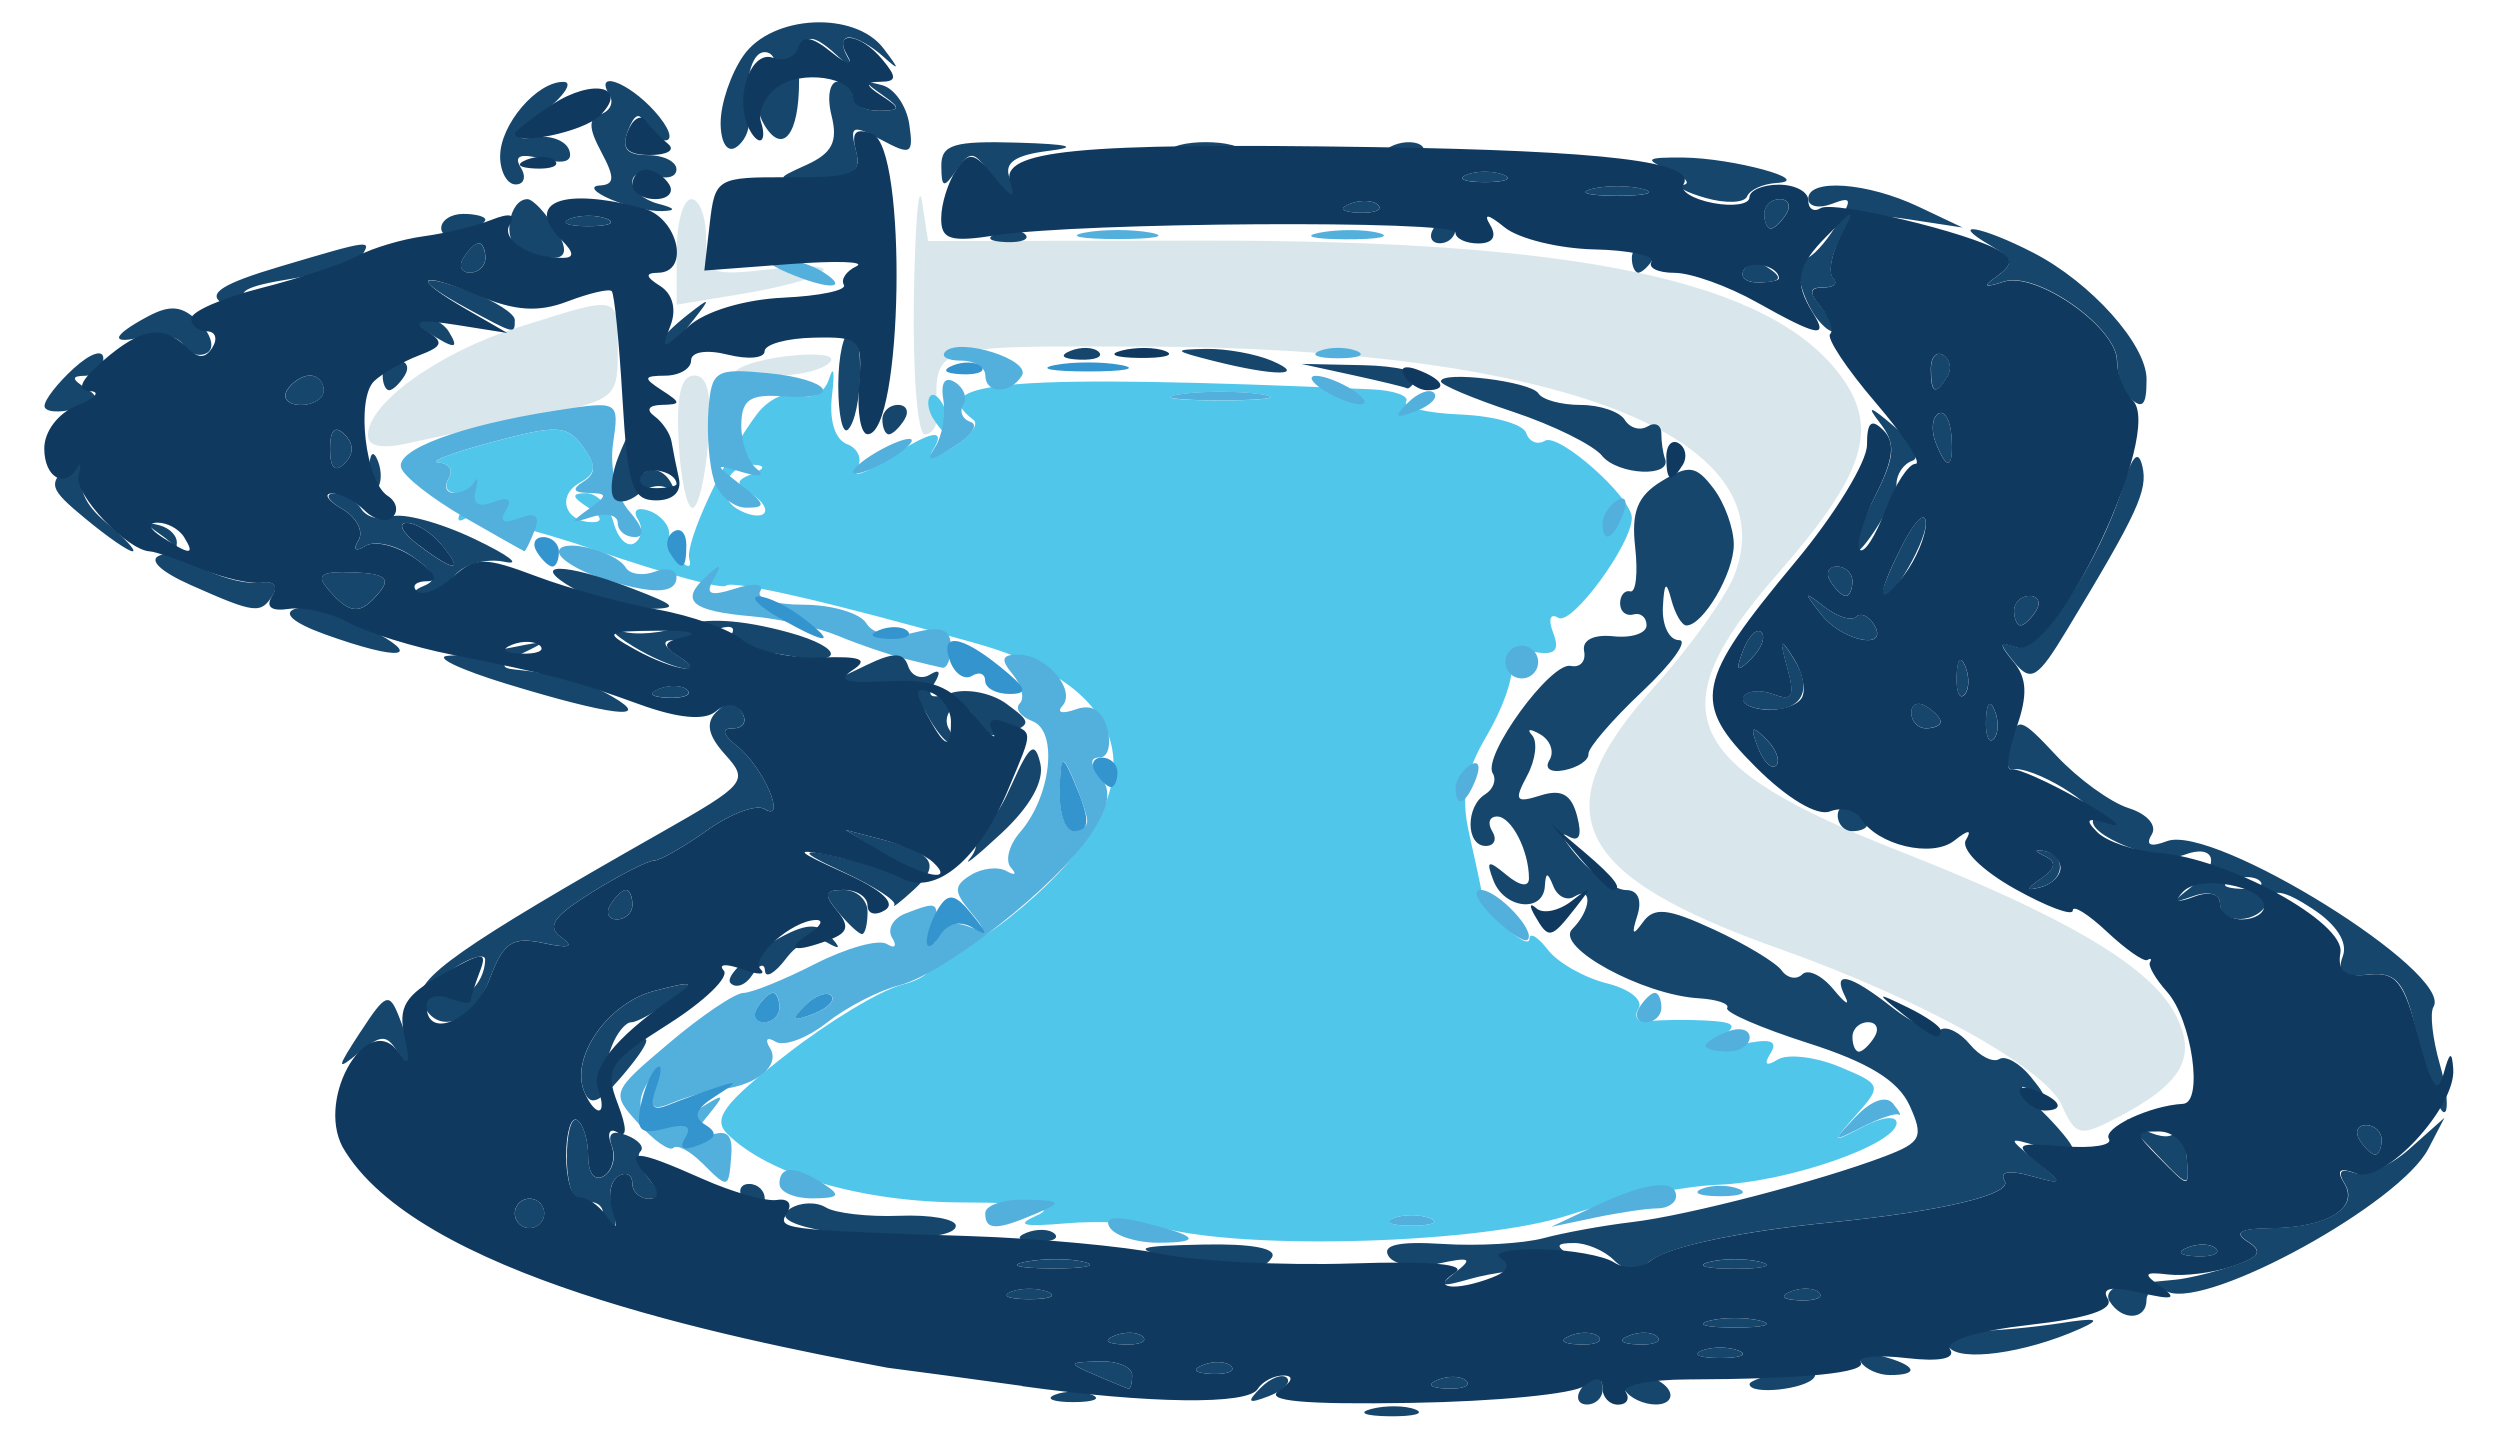
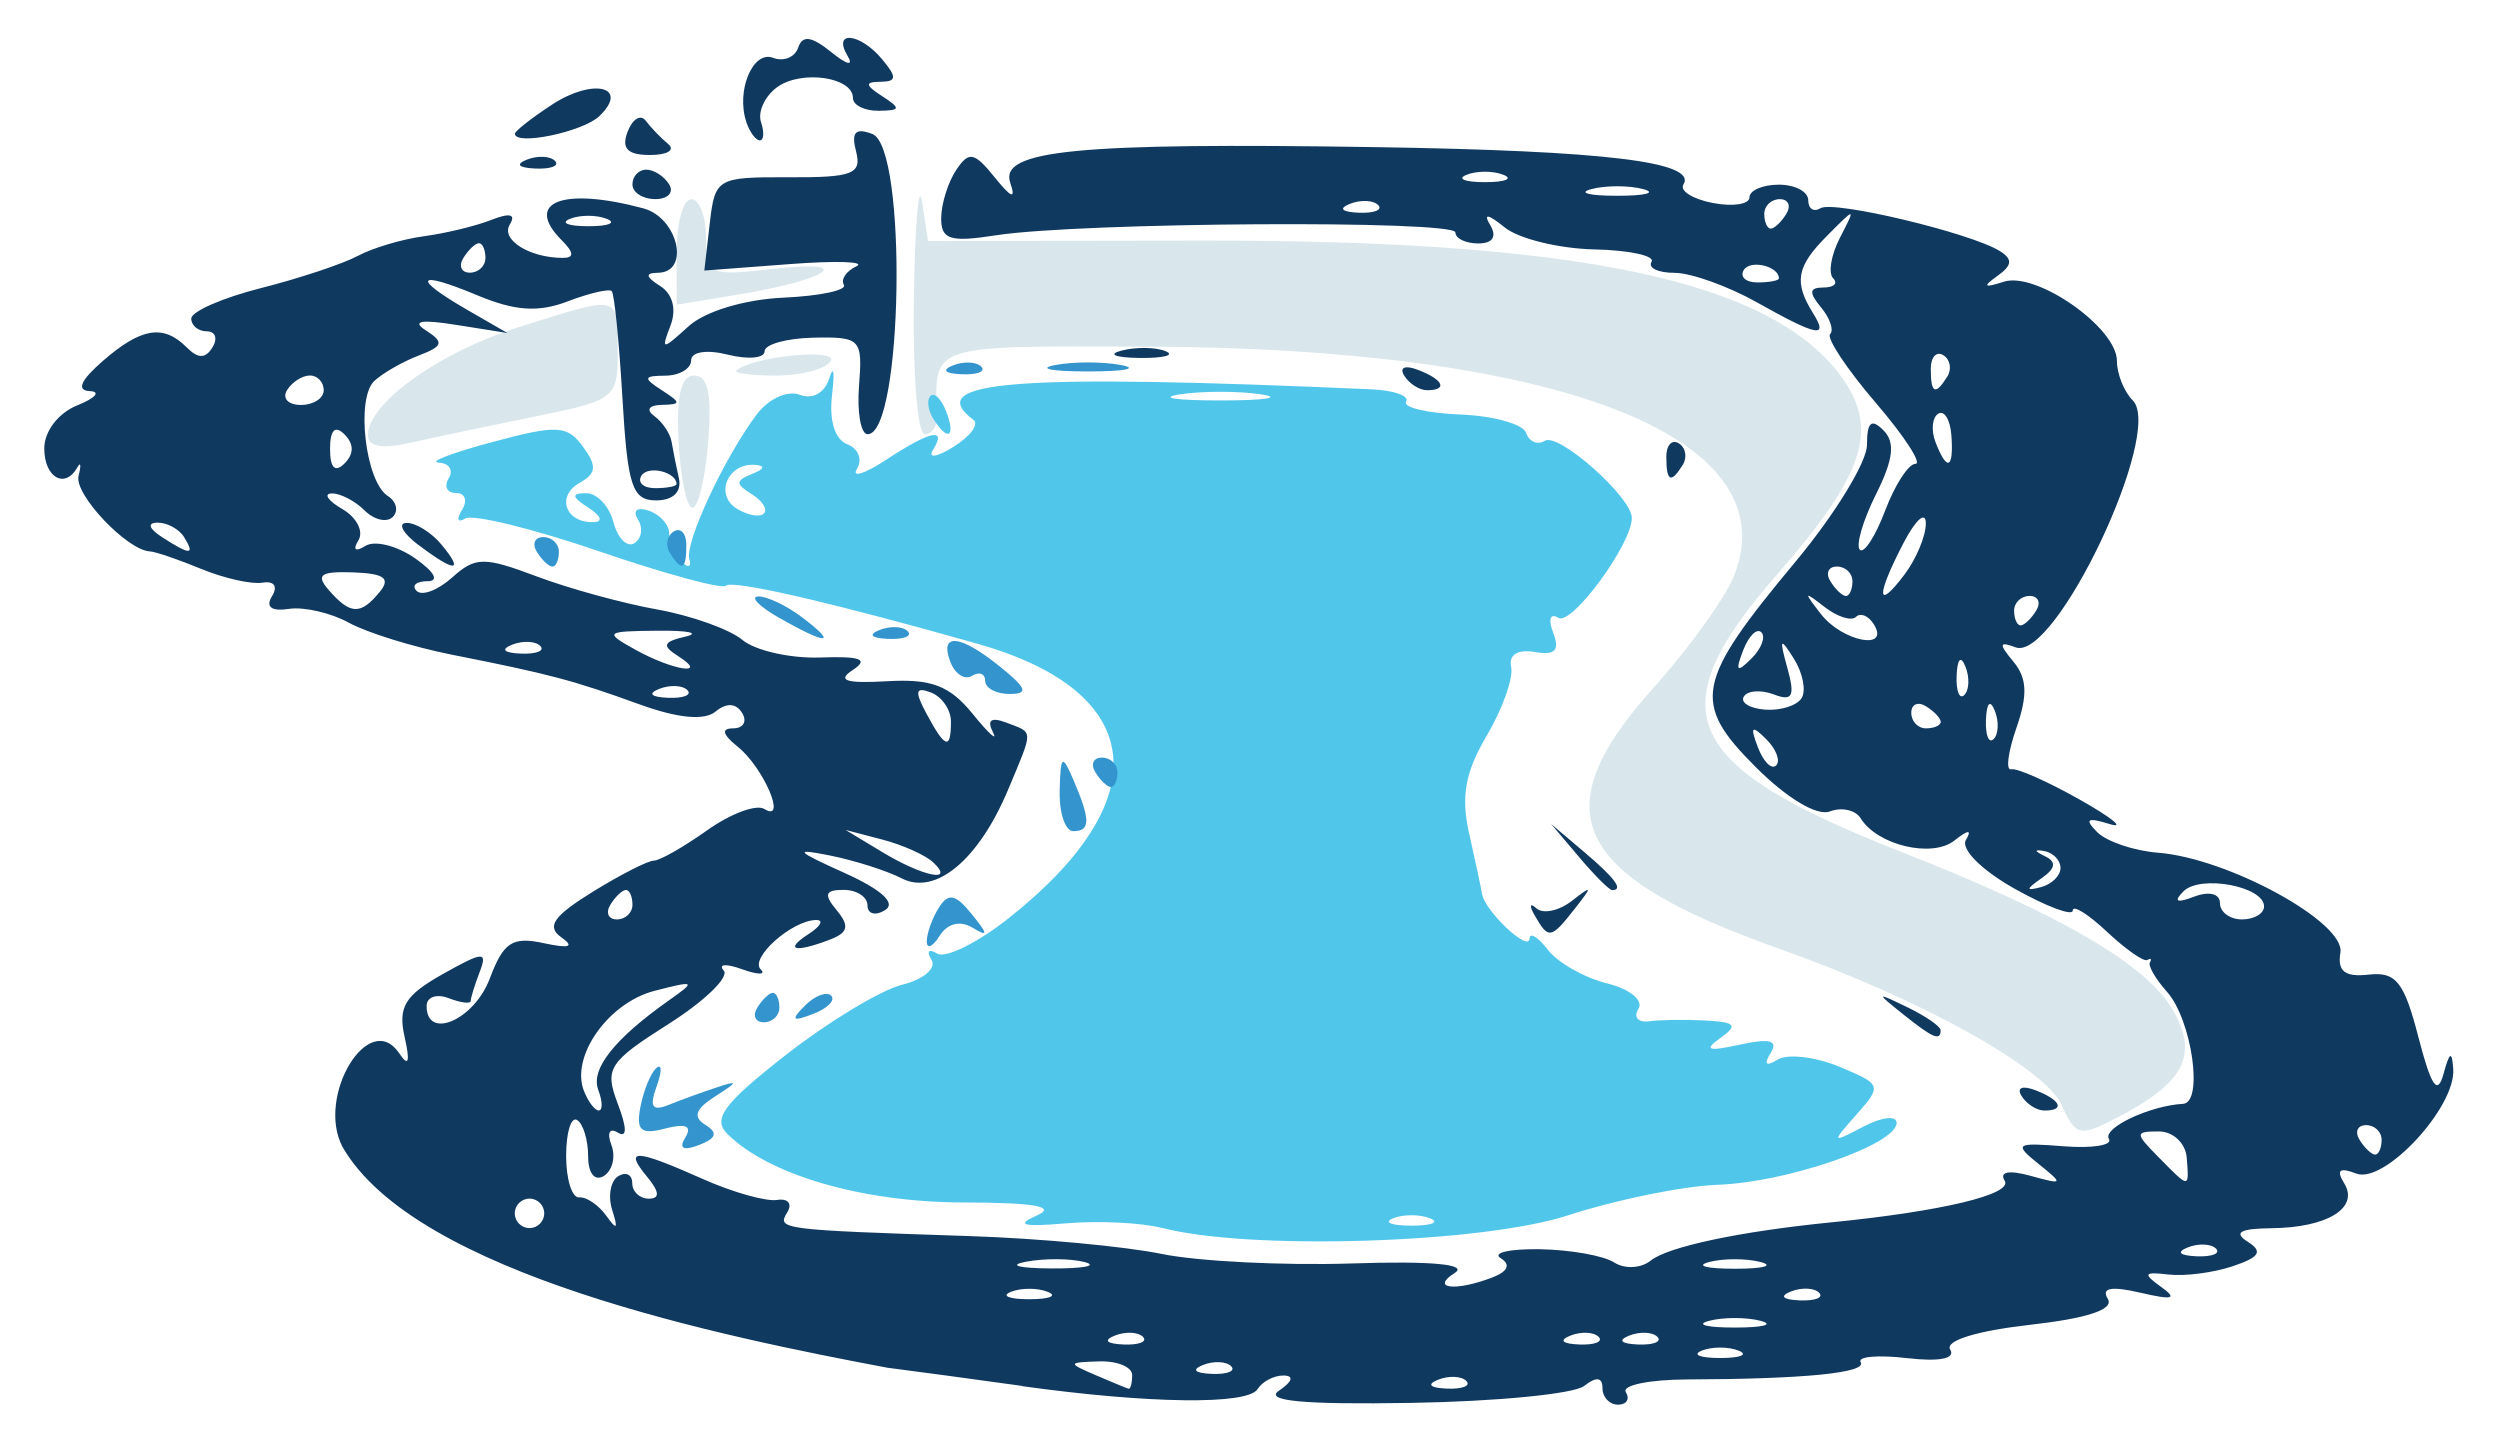
<svg xmlns="http://www.w3.org/2000/svg" xmlns:ns1="http://www.inkscape.org/namespaces/inkscape" xmlns:ns2="http://sodipodi.sourceforge.net/DTD/sodipodi-0.dtd" width="45mm" height="26mm" viewBox="0 0 45 26" version="1.1" id="svg5" xml:space="preserve" ns1:version="1.2.2 (b0a8486541, 2022-12-01)" ns2:docname="jcepoolservices.svg">
  <ns2:namedview id="namedview7" pagecolor="#ffffff" bordercolor="#999999" borderopacity="1" ns1:showpageshadow="0" ns1:pageopacity="0" ns1:pagecheckerboard="0" ns1:deskcolor="#d1d1d1" ns1:document-units="mm" showgrid="false" ns1:zoom="1.7656485" ns1:cx="156.88287" ns1:cy="199.92655" ns1:window-width="1920" ns1:window-height="1005" ns1:window-x="0" ns1:window-y="0" ns1:window-maximized="1" ns1:current-layer="layer1" />
  <defs id="defs2" />
  <g ns1:label="Layer 1" ns1:groupmode="layer" id="layer1">
    <g id="g224" transform="matrix(1,0,0,1,-36.095,-130.713)">
      <path style="fill:#d9e7ed;stroke-width:0.265" d="m 73.21,150.609 c -0.309,-0.677 -2.551,-1.919 -5.094,-2.82 -3.725,-1.321 -4.271,-2.456 -2.256,-4.698 0.651,-0.724 1.307,-1.641 1.458,-2.037 0.948,-2.493 -3.179,-4.083 -10.646,-4.102 -3.864,-0.01 -3.757,-0.046 -3.709,1.248 0.007,0.182 -0.094,0.331 -0.223,0.331 -0.129,0 -0.217,-1.101 -0.196,-2.447 0.022,-1.346 0.088,-2.129 0.148,-1.74 l 0.108,0.707 4.945,-0.007 c 6.792,-0.009 10.236,0.725 11.493,2.448 0.686,0.941 0.421,1.761 -1.15,3.556 -2.168,2.477 -1.739,3.44 2.222,4.996 2.944,1.156 4.477,2.059 4.93,2.907 0.419,0.784 0.15,1.267 -1.052,1.888 -0.657,0.34 -0.73,0.322 -0.982,-0.229 z M 48.31,138.663 c -0.043,-0.834 0.042,-1.191 0.283,-1.191 0.246,0 0.318,0.34 0.25,1.191 -0.052,0.655 -0.18,1.191 -0.283,1.191 -0.104,0 -0.216,-0.536 -0.25,-1.191 z m -5.593,-0.114 c 0,-0.578 1.279,-1.495 2.715,-1.948 1.847,-0.582 1.783,-0.598 1.783,0.428 0,0.858 -0.036,0.887 -1.521,1.188 -0.837,0.17 -1.849,0.383 -2.249,0.474 -0.472,0.107 -0.728,0.057 -0.728,-0.143 z m 6.637,-1.171 c 0.293,-0.251 1.841,-0.403 1.695,-0.166 -0.089,0.143 -0.531,0.261 -0.983,0.261 -0.452,0 -0.773,-0.042 -0.712,-0.094 z m -1.08,-2.131 c 0,-0.522 0.119,-0.949 0.265,-0.949 0.146,0 0.265,0.313 0.265,0.696 0,0.673 0.042,0.691 1.242,0.556 1.475,-0.166 0.968,0.195 -0.647,0.462 l -1.124,0.185 z" id="path240" ns2:nodetypes="csssccsssccsssssccssssssssssssssssssssscs" />
      <path style="fill:#51c6eb;stroke-width:0.265" d="m 57.004,152.816 c -0.364,-0.096 -1.138,-0.133 -1.72,-0.083 -0.777,0.068 -0.918,0.031 -0.529,-0.14 0.369,-0.162 -0.032,-0.233 -1.323,-0.236 -1.816,-0.003 -3.507,-0.496 -4.247,-1.236 -0.269,-0.269 -0.062,-0.546 1.058,-1.421 0.765,-0.598 1.706,-1.166 2.09,-1.262 0.392,-0.098 0.623,-0.297 0.527,-0.453 -0.094,-0.152 -0.048,-0.201 0.103,-0.108 0.151,0.093 0.735,-0.196 1.298,-0.644 2.694,-2.139 2.474,-4.067 -0.564,-4.93 -2.595,-0.737 -4.423,-1.16 -4.535,-1.047 -0.067,0.067 -1.095,-0.212 -2.285,-0.62 -1.19,-0.408 -2.274,-0.673 -2.409,-0.59 -0.135,0.084 -0.161,0.014 -0.057,-0.154 0.104,-0.168 0.056,-0.305 -0.107,-0.305 -0.163,0 -0.222,-0.119 -0.132,-0.265 0.09,-0.146 0.008,-0.273 -0.183,-0.282 -0.19,-0.01 0.245,-0.176 0.967,-0.37 1.171,-0.314 1.348,-0.305 1.633,0.084 0.255,0.349 0.243,0.48 -0.062,0.651 -0.42,0.236 -0.258,0.714 0.24,0.707 0.189,-0.002 0.157,-0.106 -0.082,-0.261 -0.301,-0.195 -0.311,-0.257 -0.041,-0.261 0.196,-0.002 0.417,0.233 0.493,0.522 0.076,0.289 0.245,0.46 0.376,0.379 0.131,-0.081 0.161,-0.274 0.065,-0.428 -0.1,-0.161 -0.017,-0.229 0.194,-0.158 0.202,0.067 0.368,0.252 0.368,0.409 0,0.158 0.099,0.386 0.22,0.507 0.121,0.121 0.186,0.101 0.143,-0.044 -0.086,-0.294 0.637,-1.842 1.22,-2.613 0.207,-0.274 0.551,-0.429 0.768,-0.345 0.232,0.089 0.45,-0.033 0.532,-0.298 0.077,-0.247 0.099,-0.112 0.049,0.3 -0.055,0.459 0.05,0.802 0.273,0.888 0.199,0.076 0.279,0.276 0.176,0.442 -0.103,0.167 0.132,0.095 0.521,-0.16 0.808,-0.529 1.101,-0.59 0.847,-0.179 -0.097,0.156 0.07,0.131 0.371,-0.057 0.3,-0.188 0.462,-0.405 0.358,-0.483 -0.938,-0.706 0.747,-0.835 7.164,-0.551 0.405,0.018 0.686,0.117 0.623,0.221 -0.063,0.104 0.376,0.208 0.975,0.232 0.599,0.024 1.133,0.173 1.186,0.332 0.053,0.159 0.204,0.222 0.336,0.141 0.248,-0.153 1.568,1.018 1.566,1.39 -0.002,0.474 -1.084,1.945 -1.323,1.797 -0.148,-0.091 -0.187,0.024 -0.092,0.271 0.122,0.317 0.034,0.408 -0.334,0.344 -0.31,-0.053 -0.47,0.05 -0.423,0.273 0.042,0.197 -0.157,0.753 -0.44,1.234 -0.388,0.658 -0.467,1.093 -0.317,1.758 0.11,0.486 0.214,0.977 0.233,1.091 0.05,0.309 0.845,1.056 0.854,0.803 0.005,-0.12 0.153,-0.029 0.331,0.202 0.177,0.231 0.655,0.502 1.061,0.603 0.413,0.103 0.664,0.305 0.569,0.458 -0.093,0.151 -0.009,0.252 0.188,0.225 0.197,-0.027 0.655,-0.033 1.019,-0.014 0.543,0.029 0.591,0.086 0.265,0.317 -0.304,0.216 -0.221,0.243 0.353,0.118 0.544,-0.119 0.696,-0.077 0.554,0.152 -0.127,0.205 -0.083,0.246 0.126,0.117 0.177,-0.109 0.675,-0.052 1.108,0.127 0.764,0.317 0.773,0.341 0.315,0.858 -0.46,0.519 -0.457,0.524 0.124,0.22 0.327,-0.172 0.595,-0.202 0.595,-0.067 0,0.389 -1.958,1.068 -3.216,1.115 -0.632,0.023 -1.842,0.27 -2.688,0.547 -1.555,0.51 -5.764,0.64 -7.325,0.227 z m 4.829,-0.174 c -0.182,-0.073 -0.48,-0.073 -0.661,0 -0.182,0.073 -0.033,0.133 0.331,0.133 0.364,0 0.513,-0.06 0.331,-0.133 z M 49.624,139.606 c -0.293,-0.181 -0.292,-0.243 0.008,-0.362 0.228,-0.09 0.244,-0.151 0.046,-0.164 -0.487,-0.032 -0.722,0.541 -0.322,0.788 0.196,0.121 0.416,0.161 0.489,0.088 0.073,-0.073 -0.027,-0.23 -0.221,-0.35 z m 9.166,-1.795 c -0.4,-0.061 -1.055,-0.061 -1.455,0 -0.4,0.061 -0.073,0.11 0.728,0.11 0.8,0 1.128,-0.05 0.728,-0.11 z m -5.898,0.436 c -0.096,-0.155 -0.118,-0.339 -0.048,-0.408 0.069,-0.069 0.197,0.058 0.283,0.282 0.179,0.466 0.026,0.548 -0.234,0.126 z" id="path238" ns2:nodetypes="scccssssssssssssscssscscsssssssscsscscscscssssccsssssssssssssssscssscssscsscccssscccsscscss" />
-       <path style="fill:#53afdc;stroke-width:0.265" d="m 56.071,152.807 c -0.112,-0.18 0.088,-0.213 0.58,-0.095 1.014,0.244 1.11,0.37 0.28,0.37 -0.379,0 -0.766,-0.124 -0.86,-0.275 z m -2.242,-0.254 c 0,-0.146 0.327,-0.256 0.728,-0.246 0.645,0.017 0.667,0.044 0.198,0.246 -0.723,0.311 -0.926,0.311 -0.926,0 z m 7.342,0.089 c 0.182,-0.073 0.48,-0.073 0.661,0 0.182,0.073 0.033,0.133 -0.331,0.133 -0.364,0 -0.513,-0.06 -0.331,-0.133 z m 3.638,-0.221 c 0.911,-0.429 1.455,-0.496 1.455,-0.177 0,0.121 -0.151,0.22 -0.335,0.22 -0.185,0 -0.691,0.074 -1.124,0.166 l -0.789,0.166 z m -14.684,-0.398 c 0,-0.332 0.281,-0.332 0.794,0 0.321,0.207 0.283,0.257 -0.198,0.261 -0.327,0.002 -0.595,-0.115 -0.595,-0.261 z m 16.603,0.089 c 0.182,-0.073 0.48,-0.073 0.661,0 0.182,0.073 0.033,0.133 -0.331,0.133 -0.364,0 -0.513,-0.06 -0.331,-0.133 z m -18.007,-0.474 c -0.211,-0.211 -0.439,-0.33 -0.506,-0.263 -0.067,0.067 -0.349,-0.13 -0.626,-0.437 -0.502,-0.555 -0.499,-0.564 0.553,-1.453 0.582,-0.492 1.182,-0.897 1.333,-0.899 0.151,-0.002 0.734,-0.238 1.296,-0.525 0.562,-0.286 1.141,-0.447 1.287,-0.356 0.146,0.09 0.189,0.04 0.095,-0.113 -0.094,-0.153 0.016,-0.35 0.245,-0.438 0.583,-0.224 0.597,-0.215 0.519,0.303 -0.038,0.255 -0.017,0.305 0.048,0.113 0.065,-0.193 0.302,-0.279 0.529,-0.192 0.349,0.134 0.358,0.094 0.06,-0.265 -0.293,-0.353 -0.29,-0.461 0.016,-0.65 0.202,-0.125 0.492,-0.156 0.644,-0.07 0.152,0.086 0.188,0.059 0.078,-0.062 -0.109,-0.121 -0.036,-0.408 0.164,-0.638 0.559,-0.644 0.69,-1.82 0.223,-1.999 -0.218,-0.084 -0.32,-0.227 -0.228,-0.32 0.092,-0.092 0.035,-0.328 -0.127,-0.523 -0.224,-0.27 -0.2,-0.355 0.102,-0.355 0.503,0 1.049,0.64 0.79,0.926 -0.108,0.119 5.3e-4,0.146 0.241,0.06 0.29,-0.104 0.482,0.015 0.571,0.355 0.073,0.281 0.011,0.511 -0.139,0.511 -0.18,0 -0.176,0.116 0.012,0.343 0.208,0.251 0.162,0.531 -0.173,1.041 -0.6,0.914 -2.63,2.511 -3.455,2.719 -0.358,0.09 -0.942,0.392 -1.298,0.672 -0.356,0.28 -0.771,0.433 -0.922,0.34 -0.153,-0.094 -0.196,-0.042 -0.097,0.118 0.191,0.31 -0.237,0.668 -0.885,0.74 -0.221,0.025 -0.611,0.133 -0.868,0.24 -0.371,0.156 -0.433,0.096 -0.306,-0.297 0.131,-0.403 0.109,-0.421 -0.118,-0.098 -0.438,0.62 0.122,0.99 0.831,0.548 0.556,-0.346 0.566,-0.339 0.192,0.122 -0.358,0.441 -0.353,0.473 0.049,0.322 0.328,-0.123 0.435,-0.031 0.407,0.347 -0.046,0.616 -0.05,0.617 -0.537,0.13 z m 1.405,-2.791 c 0,-0.146 -0.052,-0.265 -0.117,-0.265 -0.064,0 -0.19,0.119 -0.28,0.265 -0.09,0.146 -0.037,0.265 0.117,0.265 0.154,0 0.28,-0.119 0.28,-0.265 z m 0.933,-0.213 c -0.081,-0.082 -0.295,-1.7e-4 -0.474,0.181 -0.259,0.261 -0.229,0.292 0.148,0.148 0.261,-0.099 0.408,-0.247 0.326,-0.329 z m 4.605,-3.16 c -0.01,-0.109 -0.121,-0.437 -0.246,-0.728 -0.201,-0.469 -0.23,-0.446 -0.246,0.198 -0.01,0.4 0.1,0.728 0.246,0.728 0.146,0 0.256,-0.089 0.246,-0.198 z m 13.841,5.334 c 0.277,-0.29 0.543,-0.382 0.666,-0.229 0.113,0.139 0.157,0.228 0.099,0.196 -0.058,-0.031 -0.358,0.072 -0.666,0.229 -0.536,0.274 -0.541,0.265 -0.099,-0.196 z m -2.71,-1.271 c 0,-0.057 0.179,-0.173 0.397,-0.256 0.218,-0.084 0.397,-0.037 0.397,0.104 0,0.141 -0.179,0.256 -0.397,0.256 -0.218,0 -0.397,-0.047 -0.397,-0.104 z M 65.603,148.849 c 0.09,-0.146 0.216,-0.265 0.28,-0.265 0.064,0 0.117,0.119 0.117,0.265 0,0.146 -0.126,0.265 -0.28,0.265 -0.154,0 -0.207,-0.119 -0.117,-0.265 z m -2.626,-1.622 c -0.28,-0.272 -0.384,-0.495 -0.231,-0.495 0.305,0 1.011,0.751 0.844,0.898 -0.057,0.051 -0.333,-0.131 -0.613,-0.403 z m -0.681,-2.332 c 0,-0.137 0.118,-0.322 0.262,-0.411 0.15,-0.093 0.194,0.013 0.104,0.249 -0.176,0.458 -0.366,0.542 -0.366,0.162 z m 0.94,-2.11 c -0.085,-0.138 -0.042,-0.32 0.096,-0.406 0.138,-0.085 0.32,-0.042 0.406,0.096 0.085,0.138 0.042,0.32 -0.096,0.406 -0.138,0.085 -0.32,0.042 -0.406,-0.096 z m -10.862,-0.218 c -0.291,-0.073 -0.827,-0.257 -1.191,-0.408 -0.364,-0.151 -1.062,-0.309 -1.552,-0.352 -1.086,-0.094 -1.301,-0.275 -0.839,-0.703 0.282,-0.261 0.311,-0.255 0.148,0.033 -0.157,0.276 -0.066,0.315 0.391,0.17 0.338,-0.107 0.531,-0.085 0.447,0.051 -0.082,0.132 0.269,0.24 0.778,0.24 0.51,0 1.019,0.15 1.132,0.333 0.126,0.205 0.46,0.269 0.864,0.168 0.492,-0.123 0.658,-0.06 0.658,0.249 0,0.228 -0.069,0.401 -0.154,0.384 -0.085,-0.017 -0.392,-0.091 -0.684,-0.164 z m -5.49,-1.459 c -0.4,-0.133 -0.728,-0.341 -0.728,-0.46 0,-0.265 1.012,-0.027 1.203,0.282 0.075,0.122 0.311,0.154 0.525,0.072 0.214,-0.082 0.388,-0.037 0.388,0.1 0,0.314 -0.459,0.316 -1.389,0.006 z m -2.43,-1.084 c -0.573,-0.329 -1.085,-0.729 -1.138,-0.89 -0.109,-0.327 1.08,-0.767 2.788,-1.032 1.136,-0.176 1.138,-0.175 1.027,0.588 -0.065,0.449 0.055,0.955 0.292,1.227 0.256,0.294 0.291,0.463 0.097,0.463 -0.168,0 -0.306,-0.115 -0.306,-0.256 0,-0.141 -0.208,-0.189 -0.463,-0.107 -0.391,0.126 -0.401,0.104 -0.066,-0.137 0.353,-0.254 0.353,-0.286 0,-0.294 -0.274,-0.006 -0.301,-0.069 -0.089,-0.204 0.234,-0.149 0.231,-0.301 -0.01,-0.631 -0.283,-0.387 -0.461,-0.396 -1.631,-0.082 -0.722,0.194 -1.157,0.36 -0.967,0.37 0.19,0.01 0.273,0.137 0.183,0.282 -0.09,0.146 -0.047,0.265 0.095,0.265 0.142,0 0.308,-0.089 0.369,-0.198 0.061,-0.109 0.07,-0.036 0.019,0.162 -0.059,0.233 0.054,0.304 0.322,0.201 0.271,-0.104 0.348,-0.053 0.224,0.148 -0.125,0.203 -0.045,0.251 0.237,0.143 0.3,-0.115 0.383,-0.05 0.28,0.22 -0.081,0.211 -0.164,0.378 -0.185,0.372 -0.021,-0.006 -0.506,-0.281 -1.079,-0.609 z m 20.488,0.107 c 0,-0.137 0.118,-0.322 0.262,-0.411 0.15,-0.093 0.194,0.013 0.104,0.249 -0.176,0.458 -0.366,0.542 -0.366,0.162 z m -15.996,-0.775 c -0.086,-0.272 -0.131,-0.838 -0.099,-1.259 0.055,-0.718 0.12,-0.758 1.065,-0.668 1.147,0.109 1.397,0.495 0.27,0.417 -0.59,-0.041 -0.738,0.061 -0.744,0.514 -0.004,0.311 0.12,0.666 0.274,0.788 0.164,0.13 0.061,0.158 -0.248,0.066 -0.521,-0.156 -0.522,-0.152 -0.016,0.24 0.429,0.332 0.443,0.398 0.084,0.398 -0.236,0 -0.5,-0.223 -0.587,-0.495 z m 2.503,-0.148 c 0,-0.073 0.238,-0.26 0.529,-0.415 0.291,-0.156 0.529,-0.224 0.529,-0.151 0,0.073 -0.238,0.26 -0.529,0.415 -0.291,0.156 -0.529,0.224 -0.529,0.151 z m 1.487,-0.462 c 0.121,-0.193 0.183,-0.572 0.138,-0.842 -0.05,-0.303 0.03,-0.423 0.209,-0.312 0.16,0.099 0.228,0.28 0.152,0.403 -0.076,0.123 -0.017,0.264 0.131,0.313 0.148,0.049 0.017,0.247 -0.291,0.439 -0.464,0.29 -0.522,0.29 -0.34,-8.7e-4 z m 8.497,-0.78 c 0.179,-0.181 0.393,-0.262 0.474,-0.181 0.081,0.082 -0.065,0.229 -0.326,0.329 -0.377,0.144 -0.407,0.113 -0.148,-0.148 z m -4.097,-0.157 c 0.4,-0.061 1.055,-0.061 1.455,0 0.4,0.061 0.073,0.11 -0.728,0.11 -0.8,0 -1.128,-0.05 -0.728,-0.11 z m 2.58,-0.075 c -0.218,-0.141 -0.278,-0.256 -0.132,-0.256 0.146,0 0.443,0.115 0.661,0.256 0.218,0.141 0.278,0.256 0.132,0.256 -0.146,0 -0.443,-0.115 -0.661,-0.256 z m -6.085,-0.265 c 0,-0.146 -0.198,-0.265 -0.441,-0.265 -0.243,0 -0.367,-0.074 -0.277,-0.164 0.259,-0.259 1.551,0.151 1.375,0.436 -0.208,0.336 -0.657,0.331 -0.657,-0.008 z m 6.019,-0.44 c 0.182,-0.073 0.48,-0.073 0.661,0 0.182,0.073 0.033,0.133 -0.331,0.133 -0.364,0 -0.513,-0.06 -0.331,-0.133 z m -9.591,-1.412 c -0.349,-0.15 -0.394,-0.232 -0.132,-0.242 0.218,-0.008 0.575,0.101 0.794,0.242 0.484,0.313 0.066,0.313 -0.661,0 z m 5.358,-0.716 c 0.327,-0.063 0.863,-0.063 1.191,0 0.327,0.063 0.06,0.115 -0.595,0.115 -0.655,0 -0.923,-0.052 -0.595,-0.115 z m 4.236,-4e-4 c 0.329,-0.063 0.805,-0.061 1.058,0.005 0.253,0.066 -0.016,0.118 -0.598,0.115 -0.582,-0.003 -0.789,-0.057 -0.46,-0.12 z" id="path236" ns2:nodetypes="scssssssscsscsssscssscscssccssscsssssssssscsssssssssssssccssssssssccssssscsccsssssssccssscsssssssssssssssssssssscssscscssssscccssssccssssssssscccscsssssssscsssssssssscssssssssssssssssssscsscsscssssscscscccsscsssscsscccccc" />
      <path style="fill:#3394ce;stroke-width:0.265" d="m 48.432,151.186 c 0.126,-0.205 0.009,-0.256 -0.362,-0.16 -0.442,0.116 -0.529,0.039 -0.447,-0.391 0.057,-0.294 0.185,-0.608 0.286,-0.697 0.101,-0.089 0.103,0.059 0.005,0.33 -0.134,0.371 -0.079,0.453 0.222,0.331 0.22,-0.089 0.608,-0.23 0.863,-0.314 0.392,-0.129 0.387,-0.104 -0.032,0.163 -0.356,0.227 -0.405,0.371 -0.176,0.512 0.231,0.142 0.199,0.243 -0.114,0.363 -0.285,0.11 -0.369,0.063 -0.245,-0.137 z m 1.295,-2.337 c 0.09,-0.146 0.216,-0.265 0.28,-0.265 0.064,0 0.117,0.119 0.117,0.265 0,0.146 -0.126,0.265 -0.28,0.265 -0.154,0 -0.207,-0.119 -0.117,-0.265 z m 0.855,-0.033 c 0.179,-0.181 0.393,-0.262 0.474,-0.181 0.081,0.082 -0.065,0.229 -0.326,0.329 -0.377,0.144 -0.407,0.113 -0.148,-0.148 z m 2.195,-1.158 c 0,-0.146 0.098,-0.419 0.218,-0.608 0.171,-0.27 0.298,-0.245 0.591,0.117 0.299,0.368 0.301,0.417 0.013,0.243 -0.222,-0.133 -0.449,-0.077 -0.591,0.148 -0.127,0.201 -0.231,0.246 -0.231,0.1 z m 2.392,-2.712 c 0.016,-0.645 0.044,-0.667 0.246,-0.198 0.311,0.723 0.311,0.926 0,0.926 -0.146,0 -0.256,-0.327 -0.246,-0.728 z m 0.643,-0.331 c -0.09,-0.146 -0.037,-0.265 0.117,-0.265 0.154,0 0.28,0.119 0.28,0.265 0,0.146 -0.052,0.265 -0.117,0.265 -0.064,0 -0.19,-0.119 -0.28,-0.265 z m -1.984,-1.647 c 0,-0.13 -0.107,-0.17 -0.237,-0.09 -0.13,0.081 -0.305,-0.032 -0.389,-0.249 -0.206,-0.536 0.176,-0.498 0.901,0.09 0.477,0.386 0.51,0.485 0.162,0.485 -0.241,0 -0.437,-0.106 -0.437,-0.236 z m -3.704,-1.131 c -0.364,-0.208 -0.535,-0.382 -0.381,-0.388 0.154,-0.005 0.511,0.165 0.794,0.379 0.653,0.494 0.445,0.498 -0.412,0.008 z m 1.802,0.216 c 0.191,-0.076 0.419,-0.067 0.507,0.021 0.088,0.088 -0.068,0.15 -0.347,0.139 -0.308,-0.013 -0.371,-0.075 -0.16,-0.16 z m -6.168,-1.407 c -0.09,-0.146 -0.037,-0.265 0.117,-0.265 0.154,0 0.28,0.119 0.28,0.265 0,0.146 -0.052,0.265 -0.117,0.265 -0.064,0 -0.19,-0.119 -0.28,-0.265 z m 2.393,0.018 c -0.084,-0.135 -0.051,-0.309 0.073,-0.385 0.124,-0.076 0.225,0.034 0.225,0.246 0,0.446 -0.083,0.485 -0.297,0.139 z m 5.098,-3.374 c 0.191,-0.076 0.419,-0.067 0.507,0.021 0.088,0.088 -0.068,0.15 -0.347,0.139 -0.308,-0.013 -0.371,-0.075 -0.16,-0.16 z m 1.836,-0.006 c 0.327,-0.063 0.863,-0.063 1.191,0 0.327,0.063 0.06,0.115 -0.595,0.115 -0.655,0 -0.923,-0.052 -0.595,-0.115 z" id="path234" ns2:nodetypes="ssscscssssssssssssssssssssssssssssssssssssssccsccsssssssssssssssssssscssc" />
-       <path style="fill:#16466c;stroke-width:0.265" d="m 60.779,156.074 c 0.257,-0.067 0.615,-0.063 0.794,0.01 0.179,0.072 -0.031,0.127 -0.468,0.122 -0.437,-0.005 -0.583,-0.065 -0.326,-0.132 z m -5.694,-0.256 c 0.182,-0.073 0.48,-0.073 0.661,0 0.182,0.073 0.033,0.133 -0.331,0.133 -0.364,0 -0.513,-0.06 -0.331,-0.133 z m 3.7,-0.122 c 0.179,-0.181 0.393,-0.262 0.474,-0.181 0.081,0.082 -0.065,0.229 -0.326,0.329 -0.377,0.144 -0.407,0.113 -0.148,-0.148 z m 5.759,0.033 c 0.09,-0.146 0.216,-0.265 0.28,-0.265 0.064,0 0.117,0.119 0.117,0.265 0,0.146 -0.126,0.265 -0.28,0.265 -0.154,0 -0.207,-0.119 -0.117,-0.265 z m 0.794,0 c -0.09,-0.146 0.015,-0.265 0.233,-0.265 0.218,0 0.47,0.119 0.56,0.265 0.09,0.146 -0.015,0.265 -0.233,0.265 -0.218,0 -0.47,-0.119 -0.56,-0.265 z m -9.525,-0.265 c -0.505,-0.217 -0.502,-0.228 0.066,-0.246 0.327,-0.01 0.595,0.1 0.595,0.246 0,0.146 -0.03,0.256 -0.066,0.246 -0.036,-0.01 -0.304,-0.121 -0.595,-0.246 z m 6.168,0.084 c 0.191,-0.076 0.419,-0.067 0.507,0.021 0.088,0.088 -0.068,0.15 -0.347,0.139 -0.308,-0.013 -0.371,-0.075 -0.16,-0.16 z m 5.606,0.079 c 0,-0.056 0.294,-0.158 0.653,-0.226 0.359,-0.069 0.59,-0.023 0.514,0.101 -0.135,0.219 -1.167,0.33 -1.167,0.125 z m -9.839,-0.344 c 0.191,-0.076 0.419,-0.067 0.507,0.021 0.088,0.088 -0.068,0.15 -0.347,0.139 -0.308,-0.013 -0.371,-0.075 -0.16,-0.16 z m 11.839,-0.059 c -0.082,-0.132 0.09,-0.178 0.381,-0.101 0.618,0.162 0.696,0.341 0.148,0.341 -0.21,0 -0.448,-0.108 -0.53,-0.24 z m -2.86,-0.2 c 0.182,-0.073 0.48,-0.073 0.661,0 0.182,0.073 0.033,0.133 -0.331,0.133 -0.364,0 -0.513,-0.06 -0.331,-0.133 z m 4.441,-0.074 c -0.104,-0.168 0.085,-0.28 0.471,-0.28 0.354,0 1.046,-0.063 1.537,-0.139 0.664,-0.104 0.757,-0.079 0.364,0.098 -0.994,0.446 -2.194,0.609 -2.372,0.321 z m -15.008,-0.196 c 0.191,-0.076 0.419,-0.067 0.507,0.021 0.088,0.088 -0.068,0.15 -0.347,0.139 -0.308,-0.013 -0.371,-0.075 -0.16,-0.16 z m 8.202,0 c 0.191,-0.076 0.419,-0.067 0.507,0.021 0.088,0.088 -0.068,0.15 -0.347,0.139 -0.308,-0.013 -0.371,-0.075 -0.16,-0.16 z m 1.058,0 c 0.191,-0.076 0.419,-0.067 0.507,0.021 0.088,0.088 -0.068,0.15 -0.347,0.139 -0.308,-0.013 -0.371,-0.075 -0.16,-0.16 z m 1.439,-0.266 c 0.255,-0.067 0.671,-0.067 0.926,0 0.255,0.067 0.046,0.121 -0.463,0.121 -0.509,0 -0.718,-0.054 -0.463,-0.121 z m 7.21,-0.347 c -0.09,-0.146 0.052,-0.285 0.315,-0.31 0.263,-0.025 0.657,-0.063 0.876,-0.084 0.218,-0.021 0.68,-0.133 1.027,-0.248 0.488,-0.162 0.548,-0.262 0.265,-0.441 -0.257,-0.163 -0.13,-0.234 0.428,-0.24 0.998,-0.01 1.587,-0.367 1.32,-0.798 -0.133,-0.215 -0.077,-0.283 0.165,-0.196 0.202,0.073 0.652,-0.12 0.999,-0.429 l 0.631,-0.562 -0.29,0.558 c -0.511,0.984 -3.93,2.867 -4.681,2.579 -0.216,-0.083 -0.392,-0.019 -0.392,0.142 0,0.365 -0.442,0.384 -0.661,0.028 z M 54.292,153.965 c 0.182,-0.073 0.48,-0.073 0.661,0 0.182,0.073 0.033,0.133 -0.331,0.133 -0.364,0 -0.513,-0.06 -0.331,-0.133 z m 14.039,-0.006 c 0.191,-0.076 0.419,-0.067 0.507,0.021 0.088,0.088 -0.068,0.15 -0.347,0.139 -0.308,-0.013 -0.371,-0.075 -0.16,-0.16 z m -6.036,-0.346 c 0.322,-0.251 0.263,-0.28 -0.315,-0.154 -0.401,0.087 -0.79,0.027 -0.892,-0.137 -0.123,-0.2 0.185,-0.269 0.976,-0.218 0.636,0.041 1.454,-0.007 1.818,-0.105 0.364,-0.098 1.078,-0.228 1.587,-0.288 0.999,-0.118 3.389,-0.741 4.562,-1.188 0.647,-0.247 0.694,-0.345 0.437,-0.91 -0.204,-0.448 -0.738,-0.777 -1.829,-1.125 -0.847,-0.271 -1.502,-0.555 -1.455,-0.631 0.047,-0.076 -0.183,-0.155 -0.512,-0.175 -1.012,-0.061 -2.596,-0.926 -2.277,-1.245 0.343,-0.343 0.372,-0.792 0.038,-0.585 -0.133,0.082 -0.302,-2e-5 -0.376,-0.183 -0.106,-0.264 -0.138,-0.264 -0.155,-0.002 -0.03,0.483 -0.73,0.405 -0.925,-0.104 -0.139,-0.363 -0.101,-0.38 0.236,-0.1 0.241,0.2 0.403,0.224 0.403,0.059 0,-0.498 -0.316,-1.112 -0.573,-1.112 -0.139,0 -0.178,0.119 -0.088,0.265 0.09,0.146 0.037,0.265 -0.117,0.265 -0.358,0 -0.366,-0.709 -0.011,-0.929 0.148,-0.091 0.209,-0.262 0.137,-0.38 -0.192,-0.31 1.046,-2.011 1.406,-1.932 0.168,0.036 0.275,-0.083 0.239,-0.265 -0.04,-0.2 0.17,-0.306 0.529,-0.268 0.327,0.035 0.595,-0.055 0.595,-0.198 0,-0.144 -0.107,-0.232 -0.238,-0.195 -0.131,0.036 -0.238,-0.053 -0.238,-0.198 0,-0.146 0.082,-0.243 0.183,-0.217 0.101,0.026 0.14,-0.331 0.088,-0.794 -0.072,-0.64 0.042,-0.925 0.476,-1.19 0.493,-0.301 0.62,-0.283 0.935,0.132 0.2,0.264 0.364,0.719 0.364,1.01 0,0.515 -0.551,1.455 -0.853,1.455 -0.082,0 -0.204,-0.208 -0.271,-0.463 -0.091,-0.348 -0.129,-0.316 -0.152,0.132 -0.017,0.327 0.113,0.595 0.289,0.595 0.176,0 -0.122,0.417 -0.662,0.926 -0.54,0.509 -0.975,1.015 -0.967,1.124 0.008,0.109 -0.185,0.24 -0.428,0.29 -0.251,0.052 -0.37,-0.026 -0.274,-0.18 0.092,-0.149 0.017,-0.359 -0.167,-0.465 -0.184,-0.106 -0.25,-0.099 -0.146,0.017 0.104,0.115 0.064,0.443 -0.089,0.729 -0.24,0.449 -0.207,0.497 0.241,0.355 0.379,-0.12 0.557,-0.02 0.659,0.372 0.094,0.359 0.039,0.478 -0.166,0.359 -0.168,-0.098 -0.079,0.081 0.198,0.397 0.277,0.316 0.66,0.575 0.852,0.575 0.211,0 0.289,0.181 0.199,0.463 -0.109,0.339 -0.082,0.37 0.1,0.117 0.201,-0.28 0.445,-0.255 1.282,0.132 0.568,0.263 1.116,0.594 1.217,0.735 0.101,0.141 0.268,0.173 0.371,0.07 0.103,-0.103 0.356,0.02 0.563,0.272 0.207,0.252 0.301,0.31 0.209,0.128 -0.244,-0.481 0.082,-0.406 0.845,0.195 0.367,0.289 0.76,0.469 0.872,0.4 0.112,-0.069 0.35,0.05 0.528,0.265 0.178,0.215 0.417,0.334 0.529,0.265 0.113,-0.07 0.367,0.074 0.565,0.318 0.31,0.382 0.305,0.414 -0.036,0.223 -0.218,-0.122 -0.129,0.038 0.198,0.356 0.327,0.318 0.595,0.641 0.595,0.718 0,0.077 -0.268,0.06 -0.595,-0.038 -0.588,-0.175 -0.589,-0.172 -0.066,0.26 0.52,0.431 0.519,0.435 -0.099,0.264 -0.389,-0.108 -0.567,-0.074 -0.466,0.089 0.151,0.244 -1.138,0.552 -3.139,0.75 -1.653,0.164 -2.922,0.438 -3.252,0.704 -0.239,0.192 -0.434,0.183 -0.648,-0.031 -0.168,-0.168 -0.491,-0.304 -0.716,-0.302 -0.326,0.003 -0.337,0.05 -0.057,0.228 0.24,0.152 0.114,0.224 -0.397,0.226 -0.412,0.001 -1.047,0.087 -1.411,0.192 -0.535,0.154 -0.586,0.131 -0.265,-0.119 z m 7.541,-4.235 c 0.09,-0.146 0.037,-0.265 -0.117,-0.265 -0.154,0 -0.28,0.119 -0.28,0.265 0,0.146 0.052,0.265 0.117,0.265 0.064,0 0.19,-0.119 0.28,-0.265 z m -17.644,4.053 c 0.191,-0.076 0.419,-0.067 0.507,0.021 0.088,0.088 -0.068,0.15 -0.347,0.139 -0.308,-0.013 -0.371,-0.075 -0.16,-0.16 z m 2.368,-0.006 c 0.329,-0.063 0.805,-0.061 1.058,0.005 0.253,0.066 -0.016,0.118 -0.598,0.115 -0.582,-0.003 -0.789,-0.057 -0.46,-0.12 z m 2.577,-0.077 c -0.675,-0.172 -0.584,-0.207 0.611,-0.233 0.876,-0.019 1.343,0.068 1.241,0.233 -0.184,0.297 -0.685,0.297 -1.852,0 z m 9.723,0.082 c 0.255,-0.067 0.671,-0.067 0.926,0 0.255,0.067 0.046,0.121 -0.463,0.121 -0.509,0 -0.718,-0.054 -0.463,-0.121 z m 8.615,-0.263 c 0.191,-0.076 0.419,-0.067 0.507,0.021 0.088,0.088 -0.068,0.15 -0.347,0.139 -0.308,-0.013 -0.371,-0.075 -0.16,-0.16 z m -26.194,-0.265 c 0.191,-0.076 0.419,-0.067 0.507,0.021 0.088,0.088 -0.068,0.15 -0.347,0.139 -0.308,-0.013 -0.371,-0.075 -0.16,-0.16 z m 1.505,-0.06 c -0.526,-0.111 -0.682,-0.238 -0.463,-0.376 0.182,-0.115 0.469,-0.123 0.638,-0.019 0.169,0.104 0.764,0.172 1.323,0.15 0.559,-0.022 1.016,0.059 1.016,0.18 0,0.263 -1.404,0.299 -2.514,0.065 z m 3.787,0.06 c 0.191,-0.076 0.419,-0.067 0.507,0.021 0.088,0.088 -0.068,0.15 -0.347,0.139 -0.308,-0.013 -0.371,-0.075 -0.16,-0.16 z m -9.211,-0.348 c 0,-0.146 0.119,-0.265 0.265,-0.265 0.146,0 0.265,0.119 0.265,0.265 0,0.146 -0.119,0.265 -0.265,0.265 -0.146,0 -0.265,-0.119 -0.265,-0.265 z m 1.587,0 c 0,-0.146 -0.143,-0.235 -0.319,-0.198 -0.193,0.04 -0.323,-0.262 -0.331,-0.768 -0.007,-0.459 0.077,-0.779 0.186,-0.712 0.109,0.068 0.198,0.361 0.198,0.652 0,0.308 0.118,0.456 0.283,0.354 0.155,-0.096 0.221,-0.335 0.146,-0.531 -0.089,-0.233 1.33e-4,-0.304 0.258,-0.205 0.217,0.083 0.331,0.215 0.253,0.293 -0.078,0.078 -0.009,0.301 0.153,0.496 0.217,0.261 0.216,0.355 -0.002,0.355 -0.163,0 -0.297,-0.126 -0.297,-0.28 0,-0.154 -0.114,-0.21 -0.253,-0.124 -0.139,0.086 -0.186,0.331 -0.104,0.545 0.082,0.214 0.077,0.388 -0.012,0.388 -0.088,0 -0.161,-0.119 -0.161,-0.265 z m 2.514,-0.265 c -0.09,-0.146 -0.037,-0.265 0.117,-0.265 0.154,0 0.28,0.119 0.28,0.265 0,0.146 -0.052,0.265 -0.117,0.265 -0.064,0 -0.19,-0.119 -0.28,-0.265 z m 25.268,-0.99 c -0.364,-0.382 -0.458,-0.543 -0.21,-0.358 0.248,0.185 0.551,0.274 0.673,0.199 0.122,-0.075 0.239,0.093 0.26,0.374 0.047,0.621 0.086,0.632 -0.722,-0.215 z m 3.836,-0.068 c -0.09,-0.146 -0.037,-0.265 0.117,-0.265 0.154,0 0.28,0.119 0.28,0.265 0,0.146 -0.052,0.265 -0.117,0.265 -0.064,0 -0.19,-0.119 -0.28,-0.265 z m -31.961,-0.883 c -0.239,-0.623 0.439,-1.584 1.27,-1.799 0.737,-0.19 0.757,-0.177 0.28,0.18 -0.282,0.212 -0.597,0.385 -0.699,0.385 -0.102,0 -0.261,0.195 -0.352,0.434 -0.139,0.363 -0.101,0.38 0.236,0.1 0.556,-0.461 0.505,-0.204 -0.096,0.489 -0.38,0.438 -0.532,0.488 -0.639,0.211 z m 33.287,0.023 c -0.062,-0.182 -0.218,-0.747 -0.346,-1.257 -0.19,-0.752 -0.347,-0.913 -0.834,-0.858 -0.441,0.05 -0.56,-0.038 -0.448,-0.33 0.095,-0.248 -0.11,-0.571 -0.546,-0.856 -0.513,-0.336 -0.728,-0.372 -0.807,-0.133 -0.135,0.405 -0.858,0.432 -0.858,0.032 0,-0.164 -0.204,-0.222 -0.463,-0.132 -0.439,0.153 -0.439,0.142 -0.004,-0.196 0.489,-0.381 0.369,-0.75 -0.175,-0.541 -0.446,0.171 -1.805,-0.371 -1.631,-0.651 0.133,-0.215 -1.11,-0.966 -1.47,-0.888 -0.094,0.02 -0.111,-0.195 -0.036,-0.479 0.125,-0.478 0.188,-0.46 0.838,0.236 0.387,0.414 0.97,0.837 1.297,0.941 0.338,0.107 0.517,0.313 0.414,0.479 -0.116,0.188 -0.02,0.229 0.275,0.116 0.837,-0.321 5.174,2.376 4.798,2.984 -0.068,0.11 -0.016,0.574 0.115,1.032 0.225,0.784 0.124,1.212 -0.118,0.501 z m -3.117,-3.798 c -0.088,-0.088 -0.316,-0.097 -0.507,-0.021 -0.211,0.085 -0.148,0.147 0.16,0.16 0.279,0.011 0.435,-0.051 0.347,-0.139 z m -34.187,2.707 c 0.447,-0.687 0.513,-0.713 0.689,-0.265 0.277,0.705 0.267,1.093 -0.017,0.644 -0.209,-0.33 -0.301,-0.33 -0.704,0 -0.413,0.339 -0.41,0.297 0.031,-0.38 z m 1.094,-0.551 c -0.148,-0.386 0.688,-0.974 4.318,-3.034 1.521,-0.863 1.574,-0.927 1.151,-1.395 -0.314,-0.347 -0.361,-0.573 -0.163,-0.772 0.199,-0.199 0.334,-0.197 0.459,0.006 0.098,0.158 0.029,0.288 -0.153,0.288 -0.222,0 -0.196,0.109 0.08,0.331 0.465,0.375 0.894,1.378 0.48,1.121 -0.145,-0.089 -0.608,0.083 -1.03,0.383 -0.422,0.3 -0.853,0.546 -0.959,0.546 -0.106,0 -0.604,0.254 -1.107,0.565 -0.702,0.434 -0.832,0.623 -0.56,0.815 0.246,0.173 0.148,0.206 -0.319,0.105 -0.563,-0.121 -0.721,-0.017 -0.969,0.64 -0.313,0.83 -0.979,1.047 -1.227,0.4 z m 1.145,-0.742 c 0.002,-0.11 -0.229,-0.055 -0.515,0.123 -0.364,0.227 -0.425,0.382 -0.205,0.517 0.293,0.181 0.711,-0.19 0.72,-0.641 z m 4.419,0.426 c -0.099,-0.099 0.193,-0.406 0.649,-0.683 0.644,-0.392 0.894,-0.432 1.124,-0.183 0.222,0.241 0.209,0.272 -0.053,0.123 -0.21,-0.119 -0.496,-0.003 -0.719,0.292 -0.204,0.269 -0.376,0.37 -0.383,0.225 -0.007,-0.146 -0.108,-0.114 -0.225,0.07 -0.117,0.184 -0.293,0.254 -0.392,0.155 z m 1.935,-1.284 c -0.27,-0.325 -0.252,-0.397 0.1,-0.397 0.236,0 0.429,0.179 0.429,0.397 0,0.218 -0.045,0.397 -0.1,0.397 -0.055,0 -0.248,-0.179 -0.429,-0.397 z m -4.101,-0.132 c 0.09,-0.146 0.216,-0.265 0.28,-0.265 0.064,0 0.117,0.119 0.117,0.265 0,0.146 -0.126,0.265 -0.28,0.265 -0.154,0 -0.207,-0.119 -0.117,-0.265 z m 5.111,0.003 c 0.047,-0.071 -0.369,-0.338 -0.925,-0.595 -0.958,-0.442 -0.812,-0.458 0.709,-0.08 l 0.661,0.164 -0.661,-0.419 -0.661,-0.419 0.661,0.173 c 0.933,0.244 1.063,0.452 0.565,0.907 -0.239,0.218 -0.395,0.339 -0.348,0.268 z m 20.65,-0.48 c 0.254,-0.178 0.272,-0.295 0.06,-0.397 -0.195,-0.093 -0.198,-0.126 -0.01,-0.092 0.407,0.074 0.364,0.536 -0.06,0.649 -0.277,0.073 -0.275,0.04 0.01,-0.16 z m -19.283,-0.361 c 0.168,-0.205 0.149,-0.457 -0.055,-0.73 -0.26,-0.347 -0.25,-0.362 0.057,-0.087 0.304,0.271 0.438,0.177 0.755,-0.529 0.314,-0.699 0.408,-0.766 0.504,-0.36 0.075,0.318 -0.178,0.773 -0.7,1.259 -0.45,0.418 -0.703,0.62 -0.562,0.448 z m 15.615,-0.765 c 0,-0.154 0.119,-0.207 0.265,-0.117 0.146,0.09 0.265,0.216 0.265,0.28 0,0.064 -0.119,0.117 -0.265,0.117 -0.146,0 -0.265,-0.126 -0.265,-0.28 z m -1.438,-1.23 c -0.144,-0.377 -0.113,-0.407 0.148,-0.148 0.181,0.179 0.262,0.393 0.181,0.474 -0.081,0.082 -0.229,-0.065 -0.329,-0.326 z m -14.966,-0.607 c -0.171,-0.32 -0.567,-0.536 -1.001,-0.547 l -0.718,-0.018 0.641,-0.308 c 0.497,-0.238 0.666,-0.234 0.75,0.02 0.06,0.18 0.236,0.248 0.392,0.152 0.176,-0.109 0.205,-0.048 0.077,0.159 -0.149,0.24 -0.064,0.289 0.304,0.172 0.281,-0.089 0.729,-0.002 0.996,0.194 0.446,0.326 0.449,0.37 0.042,0.526 -0.272,0.104 -0.502,0.019 -0.594,-0.221 -0.083,-0.215 -0.259,-0.324 -0.391,-0.242 -0.133,0.082 -0.173,0.26 -0.089,0.395 0.084,0.135 0.09,0.246 0.014,0.246 -0.076,0 -0.266,-0.238 -0.422,-0.529 z m 19.071,0.11 c 0.013,-0.308 0.075,-0.371 0.16,-0.16 0.076,0.191 0.067,0.419 -0.021,0.507 -0.088,0.088 -0.15,-0.068 -0.139,-0.347 z m -1.344,-0.126 c 0,-0.154 0.119,-0.207 0.265,-0.117 0.146,0.09 0.265,0.216 0.265,0.28 0,0.064 -0.119,0.117 -0.265,0.117 -0.146,0 -0.265,-0.126 -0.265,-0.28 z m -25.268,-0.514 c -0.873,-0.267 -1.349,-0.497 -1.058,-0.511 0.291,-0.014 0.827,-0.086 1.191,-0.159 0.576,-0.117 0.593,-0.102 0.132,0.117 -0.378,0.179 -0.416,0.263 -0.132,0.29 0.794,0.078 1.283,0.215 1.761,0.492 0.744,0.433 -0.043,0.337 -1.893,-0.229 z m 22.252,0.221 c 0.067,-0.109 0.311,-0.126 0.541,-0.037 0.336,0.129 0.384,0.034 0.243,-0.475 -0.148,-0.537 -0.131,-0.564 0.116,-0.17 0.364,0.58 0.145,0.968 -0.518,0.918 -0.278,-0.021 -0.451,-0.127 -0.383,-0.236 z m -19.523,-0.137 c 0.191,-0.076 0.419,-0.067 0.507,0.021 0.088,0.088 -0.068,0.15 -0.347,0.139 -0.308,-0.013 -0.371,-0.075 -0.16,-0.16 z m 23.354,-0.238 c 0.013,-0.308 0.075,-0.371 0.16,-0.16 0.076,0.191 0.067,0.419 -0.021,0.507 -0.088,0.088 -0.15,-0.068 -0.139,-0.347 z m 1.041,-0.238 c -0.284,-0.342 -0.28,-0.39 0.025,-0.275 0.398,0.149 1.512,-1.525 1.933,-2.904 0.167,-0.548 0.275,-0.656 0.347,-0.348 0.101,0.432 -0.084,0.833 -1.356,2.939 -0.531,0.88 -0.648,0.952 -0.949,0.589 z m -24.875,-0.297 c -0.364,-0.223 -0.452,-0.341 -0.196,-0.263 0.256,0.079 0.747,0.036 1.092,-0.095 0.411,-0.156 1.07,-0.116 1.916,0.116 1.033,0.284 1.007,0.62 -0.031,0.412 -0.144,-0.029 -0.463,-0.068 -0.709,-0.086 -0.246,-0.018 -0.376,-0.148 -0.29,-0.288 0.092,-0.148 -0.035,-0.181 -0.305,-0.077 -0.254,0.098 -0.601,0.179 -0.771,0.181 -0.177,0.002 -0.14,0.113 0.088,0.261 0.659,0.426 -0.082,0.277 -0.794,-0.16 z m 19.993,0.082 c 0.099,-0.261 0.247,-0.408 0.329,-0.326 0.081,0.082 1.69e-4,0.295 -0.181,0.474 -0.261,0.259 -0.292,0.229 -0.148,-0.148 z m -25.534,-0.292 c -0.559,-0.202 -0.763,-0.378 -0.529,-0.457 0.21,-0.07 0.798,0.087 1.307,0.349 1.049,0.54 0.592,0.603 -0.778,0.108 z m 26.938,-0.358 c -0.321,-0.41 -0.315,-0.425 0.058,-0.135 0.232,0.181 0.488,0.262 0.569,0.181 0.081,-0.081 0.226,-0.021 0.322,0.135 0.294,0.476 -0.562,0.313 -0.949,-0.181 z m 3.473,-0.066 c 0,-0.146 0.126,-0.265 0.28,-0.265 0.154,0 0.207,0.119 0.117,0.265 -0.09,0.146 -0.216,0.265 -0.28,0.265 -0.064,0 -0.117,-0.119 -0.117,-0.265 z m -32.808,-0.455 c -0.559,-0.248 -0.783,-0.462 -0.565,-0.54 0.305,-0.108 0.305,-0.168 0,-0.381 -0.285,-0.199 -0.287,-0.233 -0.01,-0.16 0.193,0.051 0.333,0.203 0.311,0.338 -0.047,0.291 1.038,0.775 1.548,0.691 0.197,-0.032 0.279,0.068 0.183,0.224 -0.216,0.35 -0.317,0.338 -1.466,-0.172 z m 2.474,0.087 c -0.243,-0.277 -0.154,-0.342 0.44,-0.321 0.563,0.02 0.678,0.107 0.47,0.358 -0.341,0.412 -0.523,0.404 -0.91,-0.037 z m 4.405,-0.029 c -0.83,-0.475 -0.174,-0.475 1.058,0 0.815,0.314 0.847,0.358 0.265,0.367 -0.364,0.006 -0.959,-0.159 -1.323,-0.367 z m -2.693,-0.049 c 0.254,-0.102 0.2,-0.244 -0.199,-0.524 -0.302,-0.211 -0.685,-0.299 -0.853,-0.195 -0.183,0.113 -0.233,0.072 -0.126,-0.101 0.098,-0.159 -0.032,-0.412 -0.29,-0.562 -0.258,-0.15 -0.327,-0.276 -0.153,-0.281 0.173,-0.004 0.394,0.119 0.49,0.275 0.096,0.155 0.339,0.22 0.539,0.143 0.2,-0.077 0.873,0.102 1.495,0.398 0.622,0.296 0.867,0.482 0.544,0.414 -0.322,-0.068 -0.724,0.042 -0.892,0.245 -0.169,0.203 -0.441,0.36 -0.605,0.349 -0.17,-0.012 -0.149,-0.081 0.051,-0.161 z m 0.312,-0.745 c -0.181,-0.218 -0.464,-0.393 -0.628,-0.388 -0.164,0.005 -0.067,0.183 0.215,0.397 0.66,0.499 0.831,0.496 0.412,-0.008 z m 25.003,0.661 c -0.09,-0.146 -0.037,-0.265 0.117,-0.265 0.154,0 0.28,0.119 0.28,0.265 0,0.146 -0.052,0.265 -0.117,0.265 -0.064,0 -0.19,-0.119 -0.28,-0.265 z m 0.934,0.229 c -0.005,-0.092 0.169,-0.509 0.387,-0.926 0.217,-0.417 0.396,-0.572 0.397,-0.345 0.002,0.388 -0.766,1.633 -0.784,1.271 z m -32.343,-1.354 c -0.659,-0.546 -0.682,-0.625 -0.28,-0.982 0.39,-0.347 0.417,-0.337 0.253,0.089 -0.125,0.326 0.006,0.636 0.413,0.975 0.328,0.273 0.536,0.5 0.464,0.505 -0.073,0.004 -0.455,-0.26 -0.849,-0.587 z m 31.814,0.571 c -0.005,-0.087 0.181,-0.538 0.413,-1.002 0.353,-0.707 0.364,-0.918 0.071,-1.297 -0.25,-0.323 -0.175,-0.304 0.261,0.069 0.336,0.287 0.483,0.565 0.326,0.617 -0.157,0.052 -0.285,0.241 -0.285,0.419 0,0.324 -0.769,1.493 -0.785,1.194 z M 47.138,139.668 c -0.068,-0.116 -0.027,-0.449 0.09,-0.74 0.189,-0.47 0.215,-0.476 0.231,-0.051 0.01,0.263 0.129,0.41 0.265,0.326 0.135,-0.084 0.333,-0.001 0.439,0.183 0.106,0.184 0.096,0.247 -0.024,0.139 -0.119,-0.108 -0.366,-0.072 -0.548,0.079 -0.182,0.151 -0.387,0.18 -0.454,0.064 z m -4.401,-0.498 c 0.013,-0.308 0.075,-0.371 0.16,-0.16 0.076,0.191 0.067,0.419 -0.021,0.507 -0.088,0.088 -0.15,-0.068 -0.139,-0.347 z m -0.701,-0.375 c 0,-0.343 0.089,-0.432 0.261,-0.261 0.171,0.171 0.171,0.35 0,0.522 -0.171,0.171 -0.261,0.082 -0.261,-0.261 z m 22.897,0.122 c -0.163,-0.197 -0.883,-0.552 -1.599,-0.79 -0.716,-0.238 -1.303,-0.484 -1.303,-0.548 0,-0.2 1.622,-9.8e-4 1.756,0.216 0.07,0.114 0.411,0.207 0.758,0.207 0.347,0 0.705,0.121 0.796,0.269 0.091,0.148 0.277,0.2 0.412,0.117 0.135,-0.084 0.246,-0.026 0.246,0.128 0,0.154 0.03,0.358 0.066,0.453 0.131,0.342 -0.843,0.298 -1.133,-0.051 z m 6.002,-0.245 c -0.082,-0.214 -0.06,-0.444 0.049,-0.511 0.109,-0.067 0.215,0.107 0.237,0.388 0.046,0.608 -0.079,0.661 -0.286,0.122 z m -19.751,-1.023 c 0,-0.534 0.1,-0.97 0.222,-0.97 0.255,0 0.215,1.503 -0.047,1.766 -0.096,0.096 -0.175,-0.262 -0.175,-0.795 z m 0.794,0.617 c 0,-0.146 0.126,-0.265 0.28,-0.265 0.154,0 0.207,0.119 0.117,0.265 -0.09,0.146 -0.216,0.265 -0.28,0.265 -0.064,0 -0.117,-0.119 -0.117,-0.265 z m -15.081,-0.248 c 0,-0.109 0.238,-0.414 0.529,-0.678 0.3,-0.272 0.529,-0.347 0.529,-0.173 0,0.168 -0.149,0.307 -0.331,0.31 -0.248,0.003 -0.242,0.06 0.022,0.228 0.268,0.17 0.221,0.258 -0.198,0.368 -0.303,0.079 -0.552,0.055 -0.552,-0.055 z m 4.366,-0.281 c 0.09,-0.146 0.276,-0.265 0.412,-0.265 0.137,0 0.249,0.119 0.249,0.265 0,0.146 -0.186,0.265 -0.412,0.265 -0.227,0 -0.339,-0.119 -0.249,-0.265 z m 33.117,0.088 c -0.097,-0.097 -0.176,-0.372 -0.176,-0.612 0,-0.606 -1.447,-1.624 -2.036,-1.433 -0.363,0.118 -0.391,0.093 -0.115,-0.104 0.296,-0.212 0.272,-0.311 -0.132,-0.546 -0.785,-0.456 -0.16,-0.349 0.775,0.133 1.036,0.534 2.037,1.651 2.037,2.276 2.64e-4,0.5 -0.077,0.562 -0.352,0.287 z m -31.397,-0.353 c 0,-0.146 0.126,-0.265 0.28,-0.265 0.154,0 0.207,0.119 0.117,0.265 -0.09,0.146 -0.216,0.265 -0.28,0.265 -0.064,0 -0.117,-0.119 -0.117,-0.265 z m 17.462,-0.007 -0.926,-0.202 1.109,0.023 c 0.61,0.013 1.049,0.119 0.977,0.237 -0.073,0.118 -0.155,0.198 -0.183,0.179 -0.028,-0.019 -0.467,-0.126 -0.977,-0.237 z m 10.407,-0.113 c 0,-0.212 0.101,-0.323 0.225,-0.246 0.124,0.076 0.156,0.25 0.073,0.385 -0.214,0.346 -0.297,0.307 -0.297,-0.139 z m -12.92,-0.144 c -0.72,-0.183 -0.732,-0.203 -0.132,-0.215 0.364,-0.007 0.9,0.09 1.191,0.215 0.652,0.28 0.043,0.28 -1.058,0 z M 39.397,136.924 c -0.099,-0.161 -0.405,-0.233 -0.68,-0.161 -0.653,0.171 -0.636,0.007 0.036,-0.352 0.411,-0.22 0.626,-0.196 0.928,0.106 0.22,0.22 0.284,0.46 0.144,0.546 -0.137,0.084 -0.33,0.022 -0.429,-0.138 z m 15.969,0.103 c 0.191,-0.076 0.419,-0.067 0.507,0.021 0.088,0.088 -0.068,0.15 -0.347,0.139 -0.308,-0.013 -0.371,-0.075 -0.16,-0.16 z m -11.592,-0.348 c -0.238,-0.154 -0.271,-0.258 -0.082,-0.261 0.173,-0.002 0.389,0.115 0.479,0.261 0.203,0.328 0.111,0.328 -0.397,0 z m 4.233,0.165 c 0,-0.055 0.208,-0.263 0.463,-0.463 0.42,-0.329 0.429,-0.32 0.1,0.1 -0.346,0.441 -0.563,0.581 -0.563,0.363 z m -3.506,-0.581 c -0.96,-0.521 -0.926,-0.671 0.066,-0.297 0.437,0.165 0.794,0.393 0.794,0.506 0,0.26 0.01,0.263 -0.86,-0.209 z m 24.232,0.085 c -0.277,-0.444 -0.349,-0.992 -0.129,-0.992 0.098,0 0.337,-0.255 0.532,-0.568 0.31,-0.497 0.302,-0.547 -0.069,-0.405 -0.233,0.089 -0.423,0.047 -0.423,-0.094 0,-0.37 1.062,-0.293 1.984,0.144 l 0.794,0.376 -0.969,-0.148 c -0.785,-0.12 -1.022,-0.05 -1.247,0.371 -0.153,0.286 -0.203,0.595 -0.111,0.687 0.092,0.092 0.014,0.167 -0.174,0.167 -0.273,0 -0.276,0.079 -0.012,0.397 0.181,0.218 0.262,0.397 0.18,0.397 -0.082,0 -0.242,-0.149 -0.356,-0.331 z m -28.642,-0.179 c -0.272,-0.172 0.013,-0.352 1.04,-0.657 1.65,-0.49 1.659,-0.491 1.473,-0.19 -0.078,0.126 -0.648,0.311 -1.267,0.41 -0.84,0.134 -1.026,0.243 -0.733,0.428 0.215,0.136 0.273,0.248 0.127,0.248 -0.146,0 -0.433,-0.107 -0.639,-0.237 z m 27.392,-0.597 c 0.076,-0.124 0.25,-0.156 0.385,-0.073 0.346,0.214 0.307,0.297 -0.139,0.297 -0.212,0 -0.323,-0.101 -0.246,-0.225 z m -23.049,-0.216 c 0.09,-0.146 0.216,-0.265 0.28,-0.265 0.064,0 0.117,0.119 0.117,0.265 0,0.146 -0.126,0.265 -0.28,0.265 -0.154,0 -0.207,-0.119 -0.117,-0.265 z m 21.034,0 c 0,-0.146 0.126,-0.265 0.28,-0.265 0.154,0 0.207,0.119 0.117,0.265 -0.09,0.146 -0.216,0.265 -0.28,0.265 -0.064,0 -0.117,-0.119 -0.117,-0.265 z m -20.027,-0.17 c -0.312,-0.127 -0.185,-0.888 0.148,-0.888 0.095,0 0.321,0.238 0.503,0.529 0.342,0.547 0.117,0.671 -0.651,0.359 z m -1.404,-0.367 c 0,-0.141 0.179,-0.256 0.397,-0.256 0.218,0 0.397,0.047 0.397,0.104 0,0.057 -0.179,0.173 -0.397,0.256 -0.218,0.084 -0.397,0.037 -0.397,-0.104 z m 10.005,0.092 c 0.191,-0.076 0.419,-0.067 0.507,0.021 0.088,0.088 -0.068,0.15 -0.347,0.139 -0.308,-0.013 -0.371,-0.075 -0.16,-0.16 z m 7.855,-0.084 c 0.09,-0.146 0.216,-0.265 0.28,-0.265 0.064,0 0.117,0.119 0.117,0.265 0,0.146 -0.126,0.265 -0.28,0.265 -0.154,0 -0.207,-0.119 -0.117,-0.265 z m -15.544,-0.175 c 0.182,-0.073 0.48,-0.073 0.661,0 0.182,0.073 0.033,0.133 -0.331,0.133 -0.364,0 -0.513,-0.06 -0.331,-0.133 z m 21.497,-0.089 c 0,-0.146 0.126,-0.265 0.28,-0.265 0.154,0 0.207,0.119 0.117,0.265 -0.09,0.146 -0.216,0.265 -0.28,0.265 -0.064,0 -0.117,-0.119 -0.117,-0.265 z m -20.77,-0.265 c -0.291,-0.125 -0.376,-0.236 -0.189,-0.246 0.268,-0.015 0.274,-0.142 0.028,-0.601 -0.234,-0.436 -0.236,-0.608 -0.008,-0.684 0.167,-0.056 0.237,-0.21 0.155,-0.343 -0.284,-0.459 0.33,-0.241 0.808,0.287 0.263,0.291 0.351,0.529 0.195,0.529 -0.156,0 -0.331,-0.143 -0.389,-0.317 -0.066,-0.199 -0.17,-0.149 -0.278,0.132 -0.126,0.329 -0.033,0.45 0.348,0.45 0.286,0 0.521,0.115 0.521,0.256 0,0.141 -0.179,0.188 -0.397,0.104 -0.218,-0.084 -0.397,-0.029 -0.397,0.121 0,0.15 0.208,0.328 0.463,0.394 0.314,0.082 0.335,0.125 0.066,0.133 -0.218,0.007 -0.635,-0.09 -0.926,-0.215 z m 13.312,0.084 c 0.191,-0.076 0.419,-0.067 0.507,0.021 0.088,0.088 -0.068,0.15 -0.347,0.139 -0.308,-0.013 -0.371,-0.075 -0.16,-0.16 z m 6.4,-0.107 c -0.364,-0.104 -0.542,-0.209 -0.397,-0.234 0.146,-0.025 0.026,-0.147 -0.265,-0.272 -0.449,-0.193 -0.409,-0.226 0.265,-0.22 0.892,0.009 2.381,0.416 1.676,0.458 -0.243,0.015 -0.481,0.123 -0.529,0.242 -0.049,0.119 -0.386,0.13 -0.75,0.026 z M 53.907,133.834 c -0.276,-0.405 -0.35,-0.413 -0.59,-0.066 -0.236,0.342 -0.275,0.332 -0.278,-0.066 -0.003,-0.388 0.221,-0.456 1.385,-0.421 0.924,0.028 1.106,0.078 0.543,0.148 -0.604,0.075 -0.804,0.215 -0.699,0.487 0.199,0.52 0.022,0.48 -0.361,-0.082 z m 10.836,0.281 c 0.255,-0.067 0.671,-0.067 0.926,0 0.255,0.067 0.046,0.121 -0.463,0.121 -0.509,0 -0.718,-0.054 -0.463,-0.121 z m -19.645,-0.592 c 0,-0.569 0.664,-1.345 1.143,-1.336 0.172,0.003 0.014,0.246 -0.35,0.539 -0.551,0.444 -0.577,0.52 -0.16,0.457 0.276,-0.042 0.551,0.063 0.61,0.234 0.071,0.203 -0.093,0.257 -0.477,0.157 -0.403,-0.105 -0.527,-0.058 -0.396,0.153 0.104,0.168 0.063,0.306 -0.091,0.306 -0.154,0 -0.28,-0.23 -0.28,-0.51 z m 5.507,0.161 c 0.468,-0.211 0.576,-0.42 0.458,-0.889 -0.086,-0.341 -0.034,-0.614 0.116,-0.614 0.148,0 0.27,0.119 0.27,0.265 0,0.146 0.208,0.263 0.463,0.261 0.4,-0.004 0.409,-0.043 0.066,-0.285 -0.353,-0.249 -0.353,-0.269 0,-0.174 0.218,0.059 0.436,0.375 0.484,0.702 0.079,0.54 0.032,0.566 -0.502,0.28 -0.52,-0.278 -0.574,-0.257 -0.461,0.178 0.104,0.398 -0.028,0.499 -0.689,0.522 -0.776,0.028 -0.786,0.015 -0.205,-0.246 z m 11.89,0.174 c 0.182,-0.073 0.48,-0.073 0.661,0 0.182,0.073 0.033,0.133 -0.331,0.133 -0.364,0 -0.513,-0.06 -0.331,-0.133 z m -13.428,-0.941 c 0,-0.34 0.185,-0.883 0.412,-1.206 0.514,-0.734 2.003,-0.808 2.52,-0.125 0.298,0.394 0.295,0.414 -0.021,0.132 -0.204,-0.182 -0.473,-0.331 -0.598,-0.331 -0.125,0 -0.143,0.149 -0.041,0.331 0.149,0.265 0.115,0.265 -0.17,0 -0.543,-0.504 -0.691,-0.405 -0.691,0.463 0,0.949 -0.291,1.322 -0.618,0.793 -0.13,-0.21 -0.153,-0.445 -0.052,-0.521 0.301,-0.227 0.338,-0.801 0.052,-0.801 -0.249,0 -0.375,0.539 -0.289,1.237 0.021,0.171 -0.084,0.386 -0.233,0.479 -0.156,0.097 -0.272,-0.095 -0.272,-0.45 z m 8.268,0.405 c 0.255,-0.067 0.671,-0.067 0.926,0 0.255,0.067 0.046,0.121 -0.463,0.121 -0.509,0 -0.718,-0.054 -0.463,-0.121 z m 3.853,0.002 c 0.191,-0.076 0.419,-0.067 0.507,0.021 0.088,0.088 -0.068,0.15 -0.347,0.139 -0.308,-0.013 -0.371,-0.075 -0.16,-0.16 z" id="path228" ns2:nodetypes="ccccccsscscssssssssssssssssssssssssscsssssssssscsscssscsssssssssssssssssscssssssssssscssssscsscssssscssccssssssscscsssssssssscssscsssssssssccssssssssssssscssssscsssscsscssscscsccsssssssssscccccsscssssssssssssssssssssssssssssssssssscssscsssssssssssssssssssssssssssssssscssssssssssssssssssccscssssssssscssscsssssssssccccsccsssccsccssssssssssssscccsssscscscccsssssccscssssssscscssssccsssssccssssssssssscsscssscsscssssssssssssssssssscccsscsccsccscsssscsssssssssssssssssscssssssssscsssssscscscscssccsccssssssscssssscsssssscssscssscssccssssssssssssssssssssscsssssssssssscsscccccssssssssssscsssssscccscccssssssscssscsssssssssscssssssssssssssssssscsssssssssssssssccsccssssssssssssssssscssssssssssscsscsssssccssssssssscsccccsssssccscsscccssccscccsscscscssssssssscscssscsscsscsssssssssssssssssssssss" />
      <path style="fill:#103960;stroke-width:0.265" d="m 54.49,155.659 c -0.873,-0.121 -1.963,-0.269 -2.422,-0.327 -2.936,-0.553 -8.49,-1.679 -9.808,-3.975 -0.48,-0.914 0.481,-2.495 1.023,-1.682 0.167,0.25 0.197,0.157 0.095,-0.297 -0.121,-0.54 0.004,-0.747 0.684,-1.13 0.73,-0.411 0.812,-0.416 0.669,-0.044 -0.089,0.233 -0.163,0.47 -0.163,0.526 0,0.056 -0.179,0.034 -0.397,-0.05 -0.218,-0.084 -0.397,-0.021 -0.397,0.141 0,0.623 0.855,0.253 1.136,-0.492 0.248,-0.657 0.406,-0.761 0.969,-0.64 0.467,0.101 0.564,0.068 0.319,-0.105 -0.272,-0.192 -0.141,-0.381 0.56,-0.815 0.503,-0.311 1.001,-0.565 1.107,-0.565 0.106,0 0.537,-0.246 0.959,-0.546 0.422,-0.3 0.885,-0.473 1.03,-0.383 0.415,0.256 -0.014,-0.747 -0.48,-1.121 -0.276,-0.222 -0.302,-0.331 -0.08,-0.331 0.182,0 0.254,-0.125 0.159,-0.277 -0.111,-0.179 -0.281,-0.187 -0.479,-0.024 -0.2,0.165 -0.677,0.12 -1.366,-0.13 -1.203,-0.436 -1.611,-0.544 -3.381,-0.895 -0.695,-0.138 -1.529,-0.397 -1.852,-0.575 -0.324,-0.178 -0.81,-0.29 -1.08,-0.249 -0.314,0.048 -0.424,-0.034 -0.304,-0.228 0.11,-0.177 0.039,-0.279 -0.17,-0.244 -0.197,0.033 -0.692,-0.078 -1.102,-0.247 -0.41,-0.169 -0.826,-0.311 -0.926,-0.316 -0.412,-0.02 -1.366,-1.029 -1.284,-1.357 0.049,-0.195 0.04,-0.265 -0.021,-0.156 -0.222,0.397 -0.596,0.185 -0.596,-0.339 0,-0.31 0.252,-0.639 0.595,-0.777 0.327,-0.132 0.428,-0.247 0.224,-0.256 -0.246,-0.011 -0.166,-0.195 0.239,-0.546 0.688,-0.597 1.086,-0.661 1.505,-0.242 0.207,0.207 0.337,0.207 0.465,0 0.098,-0.158 0.052,-0.288 -0.102,-0.288 -0.154,0 -0.28,-0.104 -0.28,-0.23 0,-0.127 0.566,-0.374 1.257,-0.549 0.691,-0.175 1.474,-0.436 1.741,-0.579 0.266,-0.143 0.802,-0.302 1.191,-0.354 0.389,-0.052 0.935,-0.184 1.213,-0.294 0.332,-0.131 0.447,-0.103 0.332,0.082 -0.169,0.273 0.353,0.602 0.956,0.602 0.206,0 0.2,-0.096 -0.022,-0.318 -0.688,-0.688 0.016,-0.963 1.468,-0.574 0.627,0.168 0.852,1.153 0.265,1.16 -0.236,0.003 -0.225,0.071 0.039,0.238 0.225,0.142 0.298,0.42 0.187,0.709 -0.173,0.452 -0.158,0.453 0.326,0.015 0.297,-0.269 1.006,-0.482 1.705,-0.514 0.659,-0.03 1.149,-0.134 1.089,-0.231 -0.059,-0.097 0.041,-0.246 0.224,-0.333 0.183,-0.086 -0.358,-0.104 -1.202,-0.04 l -1.534,0.116 0.097,-0.842 c 0.095,-0.823 0.128,-0.842 1.427,-0.837 1.148,0.005 1.313,-0.059 1.207,-0.467 -0.09,-0.345 -0.011,-0.429 0.294,-0.312 0.633,0.243 0.551,5.404 -0.085,5.404 -0.124,0 -0.193,-0.395 -0.155,-0.878 0.066,-0.836 0.028,-0.877 -0.815,-0.86 -0.487,0.01 -0.885,0.12 -0.885,0.245 -5.29e-4,0.125 -0.298,0.152 -0.662,0.061 -0.381,-0.096 -0.661,-0.052 -0.661,0.104 0,0.148 -0.208,0.271 -0.463,0.274 -0.396,0.003 -0.405,0.041 -0.066,0.261 0.353,0.228 0.353,0.257 0,0.265 -0.234,0.005 -0.288,0.088 -0.132,0.202 0.146,0.107 0.284,0.313 0.309,0.459 0.024,0.146 0.084,0.443 0.132,0.661 0.054,0.243 -0.104,0.397 -0.41,0.397 -0.43,0 -0.513,-0.253 -0.606,-1.841 -0.059,-1.013 -0.146,-1.879 -0.193,-1.926 -0.047,-0.047 -0.405,0.037 -0.796,0.186 -0.528,0.201 -0.946,0.172 -1.624,-0.111 -1.096,-0.458 -1.193,-0.323 -0.186,0.259 l 0.728,0.42 -0.926,-0.147 c -0.635,-0.101 -0.804,-0.068 -0.537,0.103 0.327,0.21 0.306,0.282 -0.132,0.449 -0.287,0.11 -0.647,0.316 -0.8,0.458 -0.335,0.312 -0.161,1.811 0.241,2.069 0.158,0.101 0.199,0.272 0.091,0.379 -0.107,0.107 -0.336,0.054 -0.508,-0.118 -0.172,-0.172 -0.438,-0.309 -0.591,-0.305 -0.153,0.004 -0.067,0.131 0.191,0.281 0.258,0.15 0.388,0.403 0.29,0.562 -0.107,0.173 -0.056,0.214 0.126,0.101 0.168,-0.104 0.57,-0.003 0.894,0.224 0.351,0.246 0.44,0.412 0.221,0.412 -0.202,0 -0.289,0.079 -0.193,0.175 0.096,0.096 0.384,-0.013 0.639,-0.242 0.418,-0.375 0.572,-0.377 1.523,-0.019 0.582,0.219 1.558,0.486 2.169,0.595 0.611,0.109 1.301,0.355 1.533,0.548 0.233,0.193 0.864,0.335 1.403,0.316 0.728,-0.026 0.878,0.032 0.583,0.225 -0.291,0.191 -0.126,0.245 0.618,0.202 0.801,-0.046 1.127,0.079 1.544,0.592 0.291,0.358 0.453,0.503 0.36,0.323 -0.112,-0.216 -0.03,-0.274 0.242,-0.17 0.496,0.19 0.493,0.103 0.036,1.198 -0.53,1.269 -1.307,1.92 -1.918,1.606 -0.267,-0.137 -0.842,-0.321 -1.279,-0.409 -0.678,-0.137 -0.642,-0.091 0.251,0.312 0.668,0.302 0.931,0.543 0.728,0.668 -0.175,0.108 -0.317,0.07 -0.317,-0.084 0,-0.154 -0.193,-0.28 -0.429,-0.28 -0.335,0 -0.363,0.08 -0.126,0.366 0.235,0.283 0.208,0.403 -0.122,0.529 -0.633,0.243 -0.833,0.19 -0.382,-0.101 0.218,-0.141 0.278,-0.255 0.132,-0.252 -0.435,0.007 -1.197,0.687 -0.996,0.888 0.102,0.102 -0.048,0.101 -0.335,-0.002 -0.287,-0.104 -0.435,-0.093 -0.33,0.023 0.105,0.116 -0.34,0.548 -0.989,0.96 -1.085,0.688 -1.159,0.804 -0.92,1.433 0.171,0.45 0.171,0.629 -5.29e-4,0.523 -0.145,-0.09 -0.195,0.009 -0.113,0.223 0.081,0.211 0.02,0.462 -0.135,0.559 -0.164,0.102 -0.283,-0.047 -0.283,-0.354 0,-0.291 -0.089,-0.584 -0.198,-0.652 -0.109,-0.068 -0.198,0.223 -0.198,0.646 0,0.423 0.106,0.758 0.235,0.746 0.129,-0.012 0.349,0.136 0.488,0.331 0.191,0.267 0.217,0.242 0.107,-0.101 -0.08,-0.25 -0.032,-0.525 0.107,-0.611 0.139,-0.086 0.253,-0.03 0.253,0.124 0,0.154 0.134,0.28 0.297,0.28 0.205,0 0.195,-0.123 -0.032,-0.397 -0.422,-0.509 -0.215,-0.5 1.001,0.041 0.541,0.241 1.144,0.411 1.341,0.379 0.197,-0.032 0.279,0.069 0.183,0.224 -0.189,0.306 -0.135,0.313 3.296,0.427 1.237,0.041 2.785,0.185 3.44,0.32 0.655,0.135 2.197,0.212 3.427,0.172 1.435,-0.047 2.099,0.015 1.852,0.171 -0.446,0.282 0.009,0.337 0.675,0.082 0.282,-0.108 0.337,-0.233 0.153,-0.347 -0.159,-0.098 0.159,-0.171 0.705,-0.162 0.546,0.009 1.148,0.116 1.336,0.238 0.191,0.123 0.484,0.108 0.661,-0.035 0.31,-0.249 1.61,-0.524 3.23,-0.685 2.001,-0.198 3.29,-0.506 3.139,-0.75 -0.101,-0.163 0.076,-0.197 0.466,-0.089 0.591,0.164 0.599,0.151 0.142,-0.216 -0.448,-0.36 -0.413,-0.385 0.455,-0.316 0.518,0.041 0.884,-0.019 0.813,-0.133 -0.12,-0.194 0.736,-0.599 1.334,-0.631 0.373,-0.02 0.159,-1.515 -0.29,-2.018 -0.205,-0.23 -0.343,-0.468 -0.306,-0.529 0.037,-0.061 0.016,-0.08 -0.046,-0.042 -0.062,0.038 -0.389,-0.191 -0.728,-0.509 -0.338,-0.318 -0.615,-0.49 -0.615,-0.382 0,0.107 -0.471,-0.07 -1.048,-0.393 -0.594,-0.334 -0.973,-0.714 -0.875,-0.877 0.114,-0.191 0.043,-0.187 -0.209,0.012 -0.403,0.317 -1.386,0.083 -1.686,-0.402 -0.092,-0.149 -0.342,-0.205 -0.555,-0.123 -0.229,0.088 -0.774,-0.238 -1.334,-0.799 -1.16,-1.16 -1.088,-1.53 0.716,-3.696 0.708,-0.849 1.287,-1.796 1.287,-2.103 0,-0.411 0.078,-0.481 0.295,-0.264 0.217,0.217 0.182,0.522 -0.133,1.154 -0.236,0.472 -0.366,0.921 -0.291,0.997 0.076,0.076 0.281,-0.241 0.456,-0.704 0.175,-0.463 0.42,-0.842 0.545,-0.842 0.125,0 -0.198,-0.497 -0.718,-1.104 -0.52,-0.607 -0.887,-1.162 -0.817,-1.232 0.071,-0.071 -0.004,-0.288 -0.166,-0.483 -0.221,-0.266 -0.209,-0.355 0.046,-0.355 0.188,0 0.266,-0.075 0.174,-0.167 -0.092,-0.092 -0.037,-0.419 0.122,-0.728 0.289,-0.56 0.289,-0.56 -0.236,-0.031 -0.547,0.55 -0.596,0.83 -0.247,1.389 0.285,0.457 0.079,0.416 -1.015,-0.198 -0.518,-0.291 -1.184,-0.529 -1.479,-0.529 -0.295,0 -0.482,-0.089 -0.414,-0.198 0.067,-0.109 -0.397,-0.21 -1.032,-0.224 -0.635,-0.014 -1.361,-0.192 -1.613,-0.397 -0.298,-0.242 -0.389,-0.256 -0.259,-0.041 0.125,0.208 0.046,0.331 -0.214,0.331 -0.227,0 -0.412,-0.089 -0.412,-0.198 7.9e-5,-0.226 -6.757,-0.184 -8.268,0.051 -0.83,0.129 -0.992,0.078 -0.988,-0.312 0.002,-0.256 0.124,-0.645 0.27,-0.863 0.229,-0.343 0.324,-0.325 0.693,0.132 0.303,0.375 0.384,0.403 0.28,0.098 -0.201,-0.588 1.199,-0.725 6.559,-0.642 4.157,0.065 5.81,0.265 5.558,0.674 -0.07,0.113 0.169,0.263 0.531,0.332 0.362,0.069 0.658,0.023 0.658,-0.102 0,-0.125 0.238,-0.228 0.529,-0.228 0.291,0 0.529,0.126 0.529,0.28 0,0.154 0.099,0.219 0.22,0.144 0.234,-0.145 2.696,0.442 3.225,0.769 0.239,0.148 0.229,0.258 -0.043,0.452 -0.27,0.193 -0.241,0.218 0.118,0.102 0.585,-0.189 2.036,0.826 2.036,1.424 0,0.235 0.128,0.555 0.285,0.712 0.568,0.568 -1.398,4.712 -2.109,4.445 -0.299,-0.112 -0.306,-0.064 -0.038,0.259 0.245,0.295 0.259,0.601 0.053,1.191 -0.152,0.437 -0.195,0.772 -0.094,0.745 0.101,-0.027 0.659,0.221 1.241,0.55 0.582,0.329 0.82,0.525 0.529,0.435 -0.403,-0.124 -0.456,-0.09 -0.222,0.146 0.169,0.17 0.662,0.337 1.097,0.371 1.262,0.099 3.372,1.255 3.281,1.797 -0.057,0.338 0.08,0.445 0.509,0.397 0.492,-0.054 0.637,0.128 0.895,1.126 0.23,0.889 0.344,1.056 0.452,0.661 0.109,-0.401 0.152,-0.422 0.175,-0.086 0.048,0.686 -1.24,2.074 -1.745,1.88 -0.302,-0.116 -0.366,-0.065 -0.218,0.175 0.274,0.444 -0.303,0.799 -1.313,0.809 -0.558,0.006 -0.685,0.077 -0.428,0.24 0.283,0.179 0.224,0.279 -0.265,0.444 -0.347,0.117 -0.868,0.184 -1.159,0.149 -0.443,-0.052 -0.464,-0.016 -0.132,0.222 0.303,0.217 0.215,0.242 -0.37,0.106 -0.525,-0.122 -0.711,-0.088 -0.588,0.11 0.118,0.191 -0.363,0.351 -1.411,0.469 -0.952,0.108 -1.524,0.286 -1.426,0.444 0.101,0.164 -0.195,0.222 -0.78,0.154 -0.519,-0.061 -0.893,-0.028 -0.831,0.073 0.118,0.192 -1.013,0.304 -3.118,0.311 -0.686,0.002 -1.185,0.105 -1.109,0.229 0.076,0.124 0.013,0.225 -0.141,0.225 -0.154,0 -0.28,-0.134 -0.28,-0.297 0,-0.199 -0.11,-0.212 -0.331,-0.039 -0.182,0.142 -1.581,0.279 -3.109,0.304 -1.946,0.033 -2.659,-0.034 -2.381,-0.221 0.241,-0.163 0.273,-0.269 0.082,-0.272 -0.173,-0.002 -0.384,0.108 -0.469,0.245 -0.178,0.287 -1.95,0.265 -4.243,-0.054 z m 1.984,-0.195 c 0,-0.146 -0.268,-0.256 -0.595,-0.246 -0.568,0.018 -0.571,0.029 -0.066,0.246 0.291,0.125 0.559,0.236 0.595,0.246 0.036,0.01 0.066,-0.1 0.066,-0.246 z m 6.014,0.105 c -0.088,-0.088 -0.316,-0.097 -0.507,-0.021 -0.211,0.085 -0.148,0.147 0.16,0.16 0.279,0.011 0.435,-0.051 0.347,-0.139 z m -4.233,-0.265 c -0.088,-0.088 -0.316,-0.097 -0.507,-0.021 -0.211,0.085 -0.148,0.147 0.16,0.16 0.279,0.011 0.435,-0.051 0.347,-0.139 z m 9.134,-0.28 c -0.182,-0.073 -0.48,-0.073 -0.661,0 -0.182,0.073 -0.033,0.133 0.331,0.133 0.364,0 0.513,-0.06 0.331,-0.133 z M 56.667,154.775 c -0.088,-0.088 -0.316,-0.097 -0.507,-0.021 -0.211,0.085 -0.148,0.147 0.16,0.16 0.279,0.011 0.435,-0.051 0.347,-0.139 z m 8.202,0 c -0.088,-0.088 -0.316,-0.097 -0.507,-0.021 -0.211,0.085 -0.148,0.147 0.16,0.16 0.279,0.011 0.435,-0.051 0.347,-0.139 z m 1.058,0 c -0.088,-0.088 -0.316,-0.097 -0.507,-0.021 -0.211,0.085 -0.148,0.147 0.16,0.16 0.279,0.011 0.435,-0.051 0.347,-0.139 z m 1.858,-0.287 c -0.255,-0.067 -0.671,-0.067 -0.926,0 -0.255,0.067 -0.046,0.121 0.463,0.121 0.509,0 0.718,-0.054 0.463,-0.121 z m -12.832,-0.522 c -0.182,-0.073 -0.48,-0.073 -0.661,0 -0.182,0.073 -0.033,0.133 0.331,0.133 0.364,0 0.513,-0.06 0.331,-0.133 z m 13.885,0.015 c -0.088,-0.088 -0.316,-0.097 -0.507,-0.021 -0.211,0.085 -0.148,0.147 0.16,0.16 0.279,0.011 0.435,-0.051 0.347,-0.139 z m -13.221,-0.551 c -0.253,-0.066 -0.729,-0.069 -1.058,-0.005 -0.329,0.063 -0.122,0.117 0.46,0.12 0.582,0.003 0.851,-0.049 0.598,-0.115 z m 12.168,-5.8e-4 c -0.255,-0.067 -0.671,-0.067 -0.926,0 -0.255,0.067 -0.046,0.121 0.463,0.121 0.509,0 0.718,-0.054 0.463,-0.121 z m 8.197,-0.242 c -0.088,-0.088 -0.316,-0.097 -0.507,-0.021 -0.211,0.085 -0.148,0.147 0.16,0.16 0.279,0.011 0.435,-0.051 0.347,-0.139 z m -30.091,-0.634 c 0,-0.146 -0.119,-0.265 -0.265,-0.265 -0.146,0 -0.265,0.119 -0.265,0.265 0,0.146 0.119,0.265 0.265,0.265 0.146,0 0.265,-0.119 0.265,-0.265 z m 29.565,-1.002 c -0.02,-0.26 -0.244,-0.472 -0.499,-0.472 -0.436,0 -0.437,0.027 -0.014,0.457 0.569,0.578 0.556,0.577 0.513,0.016 z m 3.508,-0.321 c 0,-0.146 -0.126,-0.265 -0.28,-0.265 -0.154,0 -0.207,0.119 -0.117,0.265 0.09,0.146 0.216,0.265 0.28,0.265 0.064,0 0.117,-0.119 0.117,-0.265 z m -32.1,-0.899 c -0.143,-0.372 0.291,-0.921 1.276,-1.615 0.49,-0.345 0.471,-0.358 -0.265,-0.168 -0.828,0.214 -1.509,1.175 -1.272,1.794 0.076,0.197 0.197,0.359 0.27,0.359 0.073,0 0.068,-0.167 -0.01,-0.37 z m 0.615,-3.334 c 0,-0.146 -0.052,-0.265 -0.117,-0.265 -0.064,0 -0.19,0.119 -0.28,0.265 -0.09,0.146 -0.037,0.265 0.117,0.265 0.154,0 0.28,-0.119 0.28,-0.265 z m 29.369,0.031 c 0,-0.362 -1.148,-0.576 -1.451,-0.271 -0.184,0.185 -0.122,0.216 0.194,0.095 0.268,-0.102 0.463,-0.053 0.463,0.117 0,0.161 0.179,0.293 0.397,0.293 0.218,0 0.397,-0.105 0.397,-0.234 z m -3.664,-0.692 c 0,-0.138 -0.131,-0.275 -0.291,-0.304 -0.188,-0.034 -0.185,-0.002 0.01,0.092 0.212,0.102 0.195,0.219 -0.06,0.397 -0.285,0.199 -0.287,0.233 -0.01,0.16 0.193,-0.051 0.351,-0.206 0.351,-0.344 z m -20.294,-0.103 c -0.138,-0.129 -0.549,-0.313 -0.913,-0.408 l -0.661,-0.173 0.661,0.399 c 0.737,0.444 1.317,0.56 0.913,0.182 z m 14.995,-2.217 c -0.261,-0.259 -0.292,-0.229 -0.148,0.148 0.099,0.261 0.247,0.408 0.329,0.326 0.081,-0.082 1.69e-4,-0.295 -0.181,-0.474 z m -14.673,-0.315 c 0,-0.212 -0.162,-0.447 -0.359,-0.523 -0.282,-0.108 -0.299,-0.025 -0.079,0.385 0.334,0.623 0.438,0.656 0.438,0.138 z m 18.79,-0.193 c -0.084,-0.211 -0.147,-0.148 -0.16,0.16 -0.011,0.279 0.051,0.435 0.139,0.347 0.088,-0.088 0.097,-0.316 0.021,-0.507 z m -0.974,0.198 c 0,-0.064 -0.119,-0.19 -0.265,-0.28 -0.146,-0.09 -0.265,-0.037 -0.265,0.117 0,0.154 0.119,0.28 0.265,0.28 0.146,0 0.265,-0.052 0.265,-0.117 z m -2.504,-0.427 c 0.084,-0.135 0.021,-0.455 -0.14,-0.711 -0.247,-0.393 -0.265,-0.367 -0.116,0.17 0.141,0.509 0.092,0.603 -0.243,0.475 -0.23,-0.088 -0.474,-0.072 -0.541,0.037 -0.067,0.109 0.105,0.215 0.383,0.236 0.278,0.021 0.574,-0.072 0.657,-0.208 z m -20.057,-0.145 c -0.088,-0.088 -0.316,-0.097 -0.507,-0.021 -0.211,0.085 -0.148,0.147 0.16,0.16 0.279,0.011 0.435,-0.051 0.347,-0.139 z m 23.007,-0.419 c -0.084,-0.211 -0.147,-0.148 -0.16,0.16 -0.011,0.279 0.051,0.435 0.139,0.347 0.088,-0.088 0.097,-0.316 0.021,-0.507 z M 48.3,142.522 c -0.296,-0.187 -0.27,-0.257 0.132,-0.35 0.276,-0.064 0.051,-0.112 -0.499,-0.106 -0.949,0.009 -0.97,0.026 -0.397,0.344 0.68,0.377 1.334,0.473 0.763,0.112 z m 19.5,-0.427 c -0.081,-0.082 -0.229,0.065 -0.329,0.326 -0.144,0.377 -0.113,0.407 0.148,0.148 0.181,-0.179 0.262,-0.393 0.181,-0.474 z m -21.981,0.244 c -0.088,-0.088 -0.316,-0.097 -0.507,-0.021 -0.211,0.085 -0.148,0.147 0.16,0.16 0.279,0.011 0.435,-0.051 0.347,-0.139 z m 24.006,-0.387 c -0.096,-0.155 -0.241,-0.216 -0.322,-0.135 -0.081,0.081 -0.337,-1.9e-4 -0.569,-0.181 -0.373,-0.291 -0.379,-0.275 -0.058,0.135 0.387,0.493 1.243,0.657 0.949,0.181 z m 2.921,-0.247 c 0.09,-0.146 0.037,-0.265 -0.117,-0.265 -0.154,0 -0.28,0.119 -0.28,0.265 0,0.146 0.052,0.265 0.117,0.265 0.064,0 0.19,-0.119 0.28,-0.265 z m -29.821,-0.331 c 0.207,-0.25 0.093,-0.337 -0.47,-0.358 -0.594,-0.021 -0.682,0.043 -0.44,0.321 0.387,0.441 0.569,0.449 0.91,0.037 z m 26.514,-0.198 c 0,-0.146 -0.126,-0.265 -0.28,-0.265 -0.154,0 -0.207,0.119 -0.117,0.265 0.09,0.146 0.216,0.265 0.28,0.265 0.064,0 0.117,-0.119 0.117,-0.265 z m 1.321,-1.043 c -7.93e-4,-0.227 -0.179,-0.071 -0.397,0.345 -0.5,0.959 -0.495,1.249 0.01,0.581 0.214,-0.282 0.388,-0.699 0.387,-0.926 z m -31.351,0.249 c -0.09,-0.146 -0.305,-0.263 -0.479,-0.261 -0.189,0.002 -0.157,0.106 0.082,0.261 0.508,0.328 0.6,0.328 0.397,0 z m 8.864,-0.955 c 0,-0.219 -0.514,-0.343 -0.632,-0.152 -0.076,0.124 0.034,0.225 0.246,0.225 0.212,0 0.385,-0.033 0.385,-0.073 z m -5.976,-0.894 c -0.171,-0.171 -0.261,-0.082 -0.261,0.261 0,0.343 0.089,0.432 0.261,0.261 0.171,-0.171 0.171,-0.35 0,-0.522 z m 28.923,0.015 c -0.021,-0.281 -0.128,-0.456 -0.237,-0.388 -0.109,0.067 -0.131,0.297 -0.049,0.511 0.207,0.539 0.331,0.485 0.286,-0.122 z M 41.922,137.737 c 0,-0.146 -0.112,-0.265 -0.249,-0.265 -0.137,0 -0.323,0.119 -0.412,0.265 -0.09,0.146 0.022,0.265 0.249,0.265 0.227,0 0.412,-0.119 0.412,-0.265 z m 29.225,-0.246 c 0.084,-0.135 0.051,-0.309 -0.073,-0.385 -0.124,-0.076 -0.225,0.034 -0.225,0.246 0,0.446 0.083,0.485 0.297,0.139 z m -3.031,-1.767 c 0,-0.219 -0.514,-0.343 -0.632,-0.152 -0.076,0.124 0.034,0.225 0.246,0.225 0.212,0 0.385,-0.033 0.385,-0.073 z m -23.283,-0.368 c 0,-0.146 -0.052,-0.265 -0.117,-0.265 -0.064,0 -0.19,0.119 -0.28,0.265 -0.09,0.146 -0.037,0.265 0.117,0.265 0.154,0 0.28,-0.119 0.28,-0.265 z m 2.183,-0.704 c -0.182,-0.073 -0.48,-0.073 -0.661,0 -0.182,0.073 -0.033,0.133 0.331,0.133 0.364,0 0.513,-0.06 0.331,-0.133 z m 21.233,-0.089 c 0.09,-0.146 0.037,-0.265 -0.117,-0.265 -0.154,0 -0.28,0.119 -0.28,0.265 0,0.146 0.052,0.265 0.117,0.265 0.064,0 0.19,-0.119 0.28,-0.265 z m -7.348,-0.16 c -0.088,-0.088 -0.316,-0.097 -0.507,-0.021 -0.211,0.085 -0.148,0.147 0.16,0.16 0.279,0.011 0.435,-0.051 0.347,-0.139 z m 4.768,-0.287 c -0.255,-0.067 -0.671,-0.067 -0.926,0 -0.255,0.067 -0.046,0.121 0.463,0.121 0.509,0 0.718,-0.054 0.463,-0.121 z m -2.514,-0.257 c -0.182,-0.073 -0.48,-0.073 -0.661,0 -0.182,0.073 -0.033,0.133 0.331,0.133 0.364,0 0.513,-0.06 0.331,-0.133 z m 9.328,16.582 c -0.093,-0.15 0.014,-0.194 0.249,-0.104 0.458,0.176 0.542,0.366 0.162,0.366 -0.137,0 -0.322,-0.118 -0.411,-0.262 z m -2.134,-1.473 c -0.493,-0.395 -0.49,-0.4 0.082,-0.123 0.327,0.159 0.595,0.344 0.595,0.411 0,0.202 -0.137,0.144 -0.677,-0.288 z m -6.626,-1.771 c -0.105,-0.182 -0.093,-0.242 0.026,-0.135 0.119,0.108 0.406,0.048 0.638,-0.132 0.373,-0.291 0.379,-0.275 0.058,0.135 -0.433,0.552 -0.476,0.56 -0.722,0.132 z m 0.795,-1.058 -0.504,-0.595 0.595,0.504 c 0.559,0.474 0.716,0.687 0.504,0.687 -0.05,0 -0.318,-0.268 -0.595,-0.595 z M 43.627,140.523 c -0.282,-0.214 -0.379,-0.392 -0.215,-0.397 0.164,-0.005 0.447,0.17 0.628,0.388 0.418,0.504 0.247,0.507 -0.412,0.008 z m 22.461,-1.584 c 0,-0.212 0.101,-0.323 0.225,-0.246 0.124,0.076 0.156,0.25 0.073,0.385 -0.214,0.346 -0.297,0.307 -0.297,-0.139 z m -4.717,-1.464 c -0.093,-0.15 0.014,-0.194 0.249,-0.104 0.458,0.176 0.542,0.366 0.162,0.366 -0.137,0 -0.322,-0.118 -0.411,-0.262 z m -5.09,-0.451 c 0.257,-0.067 0.615,-0.063 0.794,0.01 0.179,0.072 -0.031,0.127 -0.468,0.122 -0.437,-0.005 -0.583,-0.065 -0.326,-0.132 z m -8.802,-2.992 c 0,-0.146 0.112,-0.265 0.249,-0.265 0.137,0 0.323,0.119 0.412,0.265 0.09,0.146 -0.022,0.265 -0.249,0.265 -0.227,0 -0.412,-0.119 -0.412,-0.265 z m -1.902,-0.445 c 0.191,-0.076 0.419,-0.067 0.507,0.021 0.088,0.088 -0.068,0.15 -0.347,0.139 -0.308,-0.013 -0.371,-0.075 -0.16,-0.16 z m 1.815,-0.503 c 0.088,-0.23 0.235,-0.32 0.326,-0.198 0.091,0.121 0.272,0.31 0.404,0.419 0.132,0.109 -0.015,0.198 -0.326,0.198 -0.407,0 -0.52,-0.117 -0.404,-0.419 z m -2.029,0.036 c 0,-0.047 0.301,-0.283 0.669,-0.524 0.738,-0.484 1.4,-0.325 0.854,0.205 -0.293,0.285 -1.523,0.542 -1.523,0.318 z m 4.166,-0.212 c -0.189,-0.56 0.118,-1.294 0.482,-1.154 0.19,0.073 0.393,-0.01 0.451,-0.183 0.077,-0.23 0.24,-0.207 0.597,0.081 0.283,0.229 0.406,0.257 0.292,0.066 -0.28,-0.467 0.229,-0.413 0.626,0.066 0.266,0.32 0.259,0.398 -0.034,0.401 -0.285,0.003 -0.278,0.059 0.034,0.261 0.339,0.219 0.33,0.257 -0.066,0.261 -0.255,0.002 -0.463,-0.101 -0.463,-0.23 0,-0.38 -0.935,-0.511 -1.367,-0.193 -0.22,0.162 -0.349,0.443 -0.288,0.625 0.061,0.182 0.052,0.331 -0.021,0.331 -0.073,0 -0.182,-0.149 -0.244,-0.331 z" id="path226" ns2:nodetypes="cccssssscssscssssssscsssssccssssscssssssscssscsccsscscscscsssssccscccssssssssscssssssscsssssccsssscsssssssssssssscscssssscscssssssssscscsccsccscsscsscssssssssssssssssssssscssscsssssssssscsssssssssssssssscscssscsssssssccssssssssccsssssscsccscssssscsssscssscsscscsssscsssscsssscsscsscscssscccccccscscsssssssscscccssssscssssccsssssssssssssscsssssscsssscsssssssssssscssscsssccccscsssssssssscssssssscsssssssssssssssscsssssssscsssscsscssccssssscssssssssssssscssccssssscsscsssssscssscssccsscssssssssssscsssscsssccsccssssssssscccccssssssssssssssssssscscscscscsssscc" />
    </g>
  </g>
</svg>